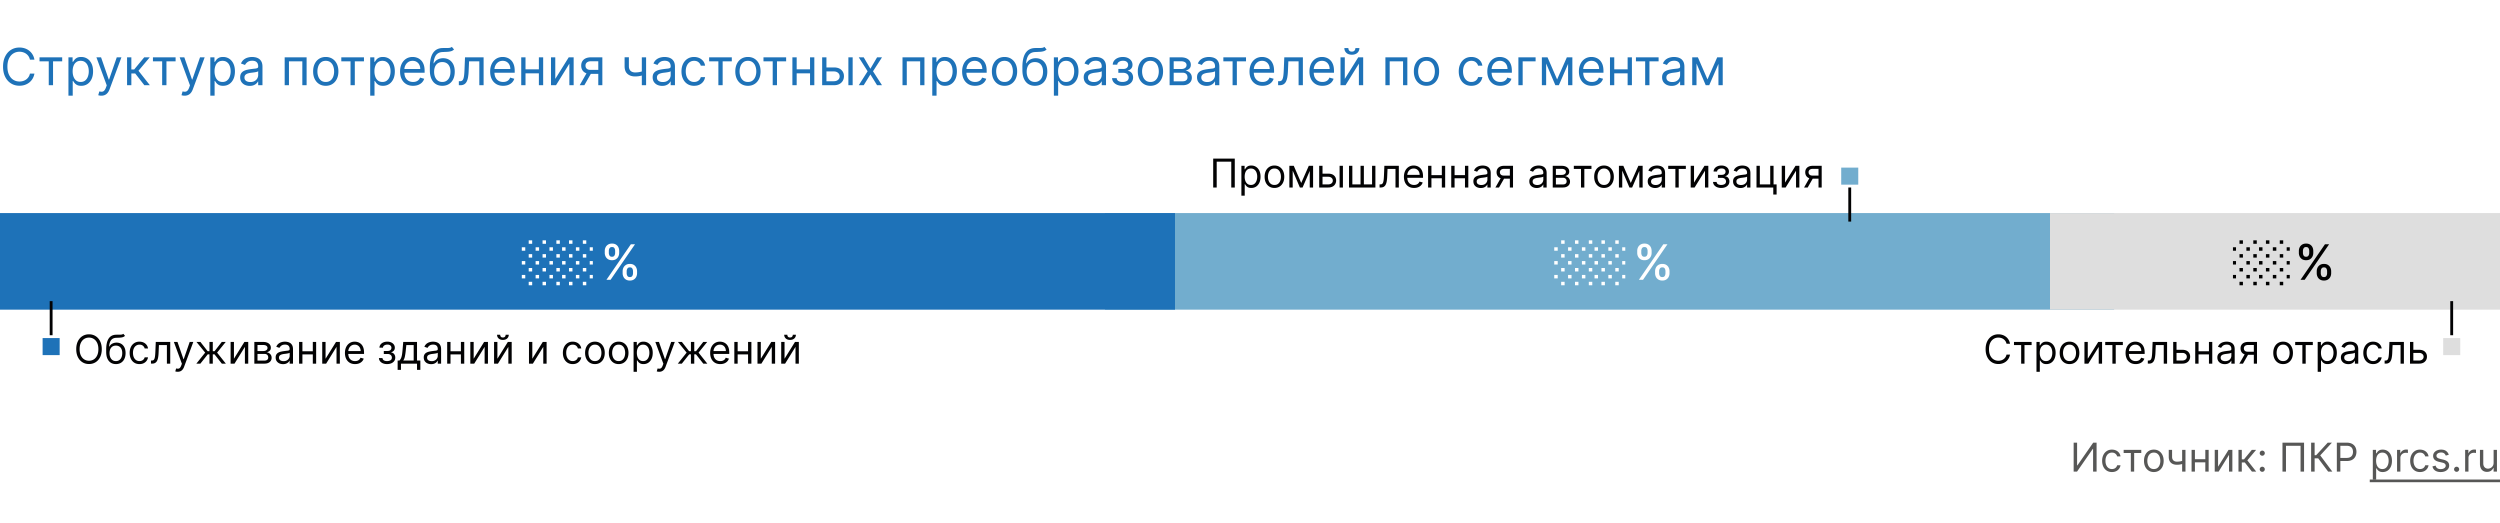
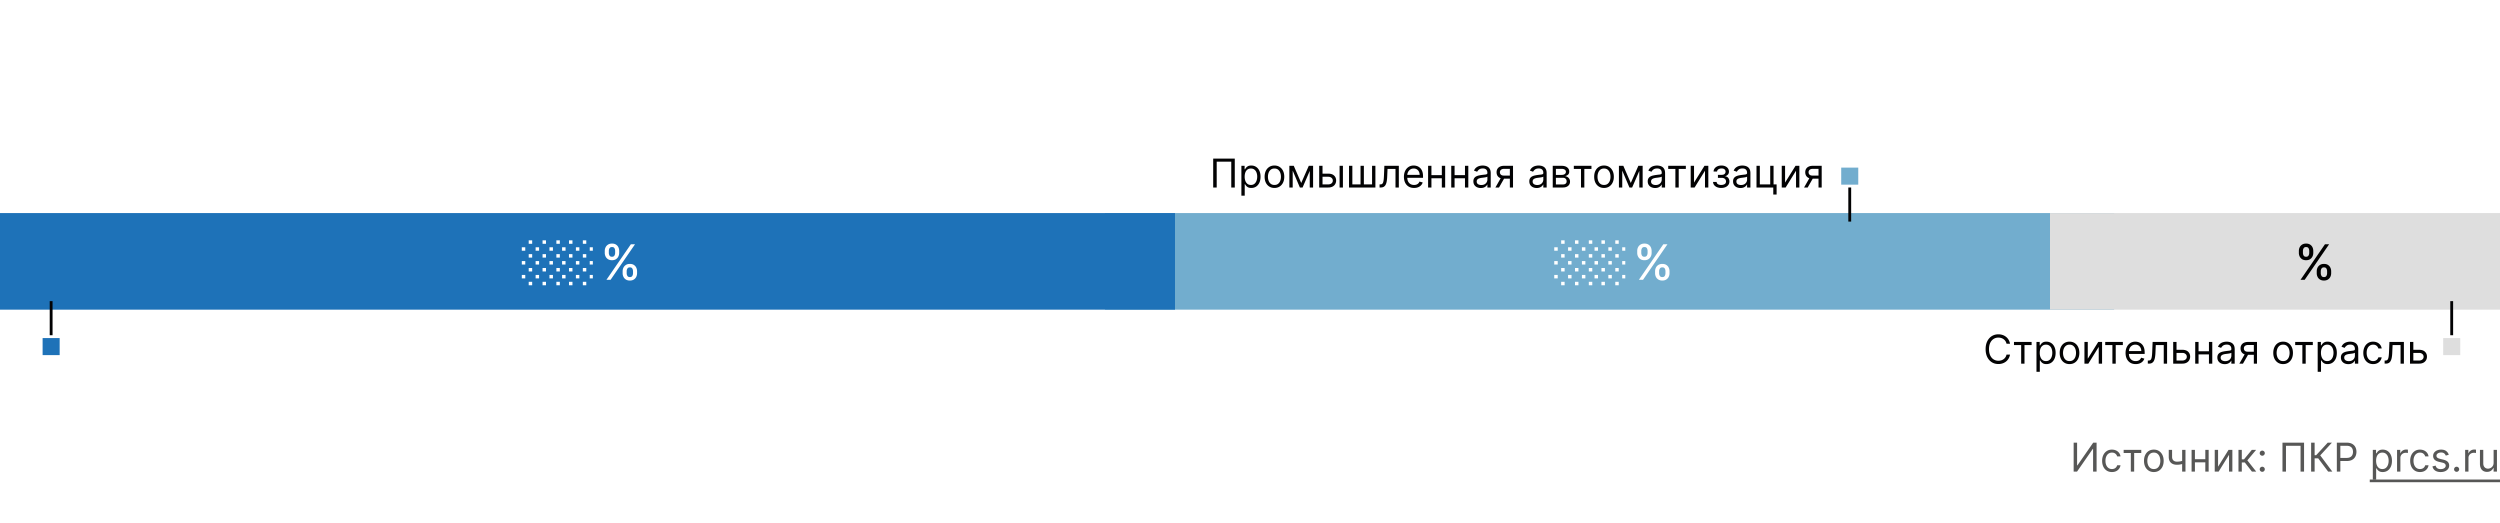
<svg xmlns="http://www.w3.org/2000/svg" width="880" height="184" fill="none">
  <path fill="#fff" d="M0 0h880v184H0z" />
  <path fill="#72ADCE" d="M744.168 75H388.944v34h355.224V75Z" />
  <path fill="#DEDEDE" d="M880 75H721.6v34H880V75Z" />
  <path fill="#1E72B8" d="M0 75h413.6v34H0V75Z" />
  <path fill="#020203" fill-rule="evenodd" d="M17.5 106v12h1v-12h-1Z" clip-rule="evenodd" />
  <path fill="#1E72B8" d="M15 125h6v-6h-6v6Z" />
  <path fill="#020203" fill-rule="evenodd" d="M862.5 106v12h1v-12h-1Z" clip-rule="evenodd" />
  <path fill="#DEDEDE" d="M860 125h6v-6h-6v6Z" />
-   <path fill="#1E72B8" d="m601.031 27.954 3.427-7.772h1.431L601.645 30h-1.227l-4.168-9.818h1.406l3.375 7.773Zm-3.86-7.772V30h-1.509v-9.818h1.509ZM604.892 30v-9.818h1.509V30h-1.509ZM588.409 30.23a3.99 3.99 0 0 1-1.694-.352 2.905 2.905 0 0 1-1.208-1.029c-.299-.451-.448-.997-.448-1.636 0-.563.111-1.018.333-1.368a2.34 2.34 0 0 1 .888-.83c.371-.201.78-.35 1.227-.448.452-.102.906-.183 1.362-.243.597-.077 1.08-.134 1.451-.173.375-.042.648-.113.818-.21.175-.099.262-.27.262-.512v-.051c0-.63-.172-1.12-.518-1.47-.34-.35-.858-.524-1.553-.524-.72 0-1.285.157-1.694.473-.409.315-.696.652-.863 1.01l-1.431-.512c.255-.596.596-1.061 1.022-1.393a3.834 3.834 0 0 1 1.407-.703 5.833 5.833 0 0 1 1.508-.205c.315 0 .678.038 1.087.115.413.072.811.224 1.195.454.388.23.71.577.965 1.042.256.464.384 1.086.384 1.866V30H591.4v-1.33h-.077a2.638 2.638 0 0 1-.511.684c-.239.243-.556.45-.952.62-.397.17-.88.256-1.451.256Zm.23-1.355c.596 0 1.099-.117 1.508-.352a2.392 2.392 0 0 0 1.253-2.077v-1.38c-.064.076-.204.146-.422.21-.213.06-.46.113-.741.16a34 34 0 0 1-1.445.192 5.77 5.77 0 0 0-1.099.25c-.337.11-.61.278-.818.504-.205.222-.307.524-.307.908 0 .524.194.92.582 1.189.392.264.888.396 1.489.396ZM575.852 21.588v-1.406h7.977v1.406h-3.222V30h-1.508v-8.412h-3.247ZM573.282 24.4v1.407h-5.42V24.4h5.42Zm-5.063-4.218V30h-1.508v-9.818h1.508Zm6.214 0V30h-1.509v-9.818h1.509ZM560.351 30.204c-.946 0-1.762-.208-2.448-.626a4.205 4.205 0 0 1-1.579-1.764c-.367-.759-.55-1.64-.55-2.646s.183-1.892.55-2.66c.371-.77.886-1.372 1.547-1.802.665-.435 1.44-.652 2.326-.652a4.65 4.65 0 0 1 1.515.256c.499.17.953.447 1.362.83.409.38.735.883.978 1.51.243.626.364 1.397.364 2.313v.64h-7.568v-1.305h6.034c0-.554-.111-1.048-.332-1.483a2.51 2.51 0 0 0-.934-1.029c-.4-.251-.873-.377-1.419-.377-.6 0-1.12.15-1.559.448a2.947 2.947 0 0 0-1.004 1.15c-.234.473-.351.98-.351 1.521v.87c0 .741.128 1.37.383 1.885.26.512.62.902 1.08 1.17.461.264.995.396 1.605.396.396 0 .754-.055 1.074-.166.324-.115.603-.285.837-.511.234-.23.416-.516.543-.857l1.458.41a3.23 3.23 0 0 1-.774 1.303c-.362.371-.809.66-1.342.87-.533.204-1.131.306-1.796.306ZM548.104 27.954l3.426-7.772h1.432L548.717 30h-1.227l-4.168-9.818h1.407l3.375 7.773Zm-3.861-7.772V30h-1.509v-9.818h1.509ZM551.964 30v-9.818h1.509V30h-1.509ZM540.532 20.182v1.406h-4.551V30h-1.508v-9.818h6.059ZM528.113 30.204c-.946 0-1.762-.208-2.449-.626a4.203 4.203 0 0 1-1.578-1.764c-.367-.759-.55-1.64-.55-2.646s.183-1.892.55-2.66c.37-.77.886-1.372 1.546-1.802.665-.435 1.441-.652 2.327-.652.512 0 1.016.085 1.515.256.499.17.952.447 1.362.83.409.38.735.883.978 1.51.242.626.364 1.397.364 2.313v.64h-7.568v-1.305h6.034c0-.554-.111-1.048-.333-1.483a2.5 2.5 0 0 0-.933-1.029c-.4-.251-.873-.377-1.419-.377-.601 0-1.121.15-1.559.448-.435.294-.77.677-1.004 1.15-.234.473-.352.98-.352 1.521v.87c0 .741.128 1.37.384 1.885.26.512.62.902 1.08 1.17.46.264.995.396 1.605.396.396 0 .754-.055 1.073-.166.324-.115.603-.285.838-.511a2.33 2.33 0 0 0 .543-.857l1.458.41a3.242 3.242 0 0 1-.774 1.303c-.362.371-.81.66-1.342.87-.533.204-1.132.306-1.796.306ZM517.93 30.204c-.92 0-1.713-.217-2.378-.652-.665-.434-1.176-1.033-1.534-1.796-.358-.762-.537-1.634-.537-2.614 0-.997.183-1.877.55-2.64.371-.767.886-1.366 1.547-1.796.665-.435 1.44-.652 2.326-.652.691 0 1.313.128 1.867.384a3.567 3.567 0 0 1 1.361 1.073c.354.46.574.998.659 1.611h-1.509c-.115-.447-.37-.844-.767-1.189-.392-.35-.92-.524-1.585-.524-.588 0-1.104.154-1.547.46-.439.303-.782.731-1.029 1.285-.243.55-.364 1.195-.364 1.937 0 .758.119 1.419.358 1.981.243.563.583 1 1.022 1.31.444.312.963.467 1.56.467a2.69 2.69 0 0 0 1.067-.204c.32-.136.591-.332.812-.588a2.24 2.24 0 0 0 .473-.92h1.509a3.488 3.488 0 0 1-.633 1.565 3.53 3.53 0 0 1-1.323 1.1c-.546.268-1.181.402-1.905.402ZM502.127 30.204c-.886 0-1.664-.21-2.333-.632-.665-.422-1.184-1.012-1.559-1.77-.371-.76-.557-1.646-.557-2.66 0-1.023.186-1.915.557-2.678.375-.763.894-1.355 1.559-1.777.669-.422 1.447-.633 2.333-.633.887 0 1.662.21 2.327.633.669.422 1.189 1.014 1.56 1.777.375.763.562 1.655.562 2.678 0 1.014-.187 1.9-.562 2.66-.371.758-.891 1.348-1.56 1.77-.665.422-1.44.633-2.327.633Zm0-1.355c.674 0 1.228-.172 1.662-.517.435-.346.757-.8.965-1.362a5.208 5.208 0 0 0 .314-1.828c0-.656-.105-1.268-.314-1.834a3.082 3.082 0 0 0-.965-1.375c-.434-.35-.988-.524-1.662-.524-.673 0-1.227.175-1.662.524-.434.35-.756.808-.965 1.375a5.261 5.261 0 0 0-.313 1.834c0 .656.104 1.266.313 1.828.209.563.531 1.017.965 1.362.435.345.989.517 1.662.517ZM487.662 30v-9.818h7.722V30h-1.509v-8.412h-4.704V30h-1.509ZM473.368 27.776l4.73-7.594h1.739V30h-1.509v-7.594L473.624 30h-1.765v-9.818h1.509v7.594Zm3.733-10.867h1.406c0 .69-.239 1.255-.716 1.694-.477.439-1.125.658-1.943.658-.805 0-1.447-.22-1.924-.658-.473-.439-.709-1.004-.709-1.694h1.406c0 .332.091.624.275.876.187.251.505.377.952.377.447 0 .767-.126.959-.377.196-.252.294-.544.294-.876ZM465.499 30.204c-.946 0-1.762-.208-2.448-.626a4.205 4.205 0 0 1-1.579-1.764c-.366-.759-.549-1.64-.549-2.646s.183-1.892.549-2.66c.371-.77.887-1.372 1.547-1.802.665-.435 1.441-.652 2.327-.652a4.66 4.66 0 0 1 1.515.256c.498.17.952.447 1.361.83.409.38.735.883.978 1.51.243.626.365 1.397.365 2.313v.64h-7.569v-1.305h6.035c0-.554-.111-1.048-.333-1.483a2.5 2.5 0 0 0-.933-1.029c-.401-.251-.874-.377-1.419-.377-.601 0-1.121.15-1.56.448a2.944 2.944 0 0 0-1.003 1.15c-.235.473-.352.98-.352 1.521v.87c0 .741.128 1.37.384 1.885.26.512.62.902 1.08 1.17.46.264.995.396 1.604.396a3.26 3.26 0 0 0 1.074-.166c.324-.115.603-.285.838-.511a2.33 2.33 0 0 0 .543-.857l1.457.41a3.228 3.228 0 0 1-.773 1.303c-.362.371-.81.66-1.342.87-.533.204-1.132.306-1.797.306ZM449.896 30v-1.406h.358c.294 0 .539-.058.735-.173.196-.12.354-.326.473-.62.124-.298.218-.712.282-1.24.068-.533.117-1.21.147-2.033l.179-4.346h6.545V30h-1.509v-8.412h-3.605l-.153 3.503a16.003 16.003 0 0 1-.217 2.128c-.107.61-.271 1.121-.493 1.534a2.252 2.252 0 0 1-.869.934c-.362.208-.816.313-1.361.313h-.512ZM444.406 30.204c-.946 0-1.762-.208-2.449-.626a4.203 4.203 0 0 1-1.578-1.764c-.367-.759-.55-1.64-.55-2.646s.183-1.892.55-2.66c.37-.77.886-1.372 1.546-1.802.665-.435 1.441-.652 2.327-.652a4.65 4.65 0 0 1 1.515.256c.499.17.953.447 1.362.83.409.38.735.883.978 1.51.242.626.364 1.397.364 2.313v.64h-7.568v-1.305h6.034c0-.554-.111-1.048-.333-1.483a2.5 2.5 0 0 0-.933-1.029c-.4-.251-.873-.377-1.419-.377-.601 0-1.121.15-1.559.448-.435.294-.77.677-1.004 1.15-.234.473-.352.98-.352 1.521v.87c0 .741.128 1.37.384 1.885.26.512.62.902 1.08 1.17.46.264.995.396 1.605.396.396 0 .754-.055 1.073-.166.324-.115.603-.285.838-.511a2.33 2.33 0 0 0 .543-.857l1.458.41a3.242 3.242 0 0 1-.774 1.303c-.362.371-.81.66-1.342.87-.533.204-1.132.306-1.796.306ZM430.621 21.588v-1.406h7.977v1.406h-3.221V30h-1.509v-8.412h-3.247ZM424.704 30.23a3.99 3.99 0 0 1-1.694-.352 2.905 2.905 0 0 1-1.208-1.029c-.299-.451-.448-.997-.448-1.636 0-.563.111-1.018.333-1.368a2.34 2.34 0 0 1 .888-.83c.371-.201.78-.35 1.227-.448.452-.102.906-.183 1.362-.243.597-.077 1.08-.134 1.451-.173.375-.042.648-.113.818-.21.175-.099.262-.27.262-.512v-.051c0-.63-.172-1.12-.518-1.47-.34-.35-.858-.524-1.553-.524-.72 0-1.285.157-1.694.473-.409.315-.696.652-.863 1.01l-1.432-.512c.256-.596.597-1.061 1.023-1.393a3.838 3.838 0 0 1 1.406-.703 5.846 5.846 0 0 1 1.509-.205c.315 0 .678.038 1.087.115.413.072.811.224 1.195.454.388.23.709.577.965 1.042.256.464.384 1.086.384 1.866V30h-1.509v-1.33h-.077a2.638 2.638 0 0 1-.511.684c-.239.243-.556.45-.952.62-.397.17-.88.256-1.451.256Zm.23-1.355c.596 0 1.099-.117 1.508-.352a2.392 2.392 0 0 0 1.253-2.077v-1.38c-.064.076-.204.146-.422.21-.213.06-.46.113-.741.16a34 34 0 0 1-1.445.192 5.77 5.77 0 0 0-1.099.25c-.337.11-.61.278-.818.504-.205.222-.307.524-.307.908 0 .524.194.92.581 1.189.393.264.889.396 1.49.396ZM411.707 30v-9.818h4.014c1.057 0 1.897.238 2.519.716.622.477.933 1.108.933 1.892 0 .596-.177 1.059-.531 1.387-.353.324-.807.543-1.361.658a2.8 2.8 0 0 1 1.055.384c.345.204.63.485.856.843.226.354.339.789.339 1.304 0 .503-.128.953-.384 1.35-.255.395-.622.709-1.099.939-.477.23-1.048.345-1.713.345h-4.628Zm1.432-1.38h3.196c.52 0 .927-.124 1.221-.372.294-.247.441-.583.441-1.01 0-.506-.147-.905-.441-1.195-.294-.294-.701-.44-1.221-.44h-3.196v3.016Zm0-4.322h2.582c.405 0 .752-.055 1.042-.166a1.47 1.47 0 0 0 .665-.486 1.23 1.23 0 0 0 .236-.754c0-.413-.172-.737-.517-.972-.346-.238-.821-.358-1.426-.358h-2.582v2.736ZM404.955 30.204c-.886 0-1.664-.21-2.333-.632-.664-.422-1.184-1.012-1.559-1.77-.371-.76-.556-1.646-.556-2.66 0-1.023.185-1.915.556-2.678.375-.763.895-1.355 1.559-1.777.669-.422 1.447-.633 2.333-.633.887 0 1.662.21 2.327.633.669.422 1.189 1.014 1.56 1.777.375.763.562 1.655.562 2.678 0 1.014-.187 1.9-.562 2.66-.371.758-.891 1.348-1.56 1.77-.665.422-1.44.633-2.327.633Zm0-1.355c.674 0 1.228-.172 1.662-.517.435-.346.757-.8.966-1.362a5.23 5.23 0 0 0 .313-1.828c0-.656-.105-1.268-.313-1.834a3.092 3.092 0 0 0-.966-1.375c-.434-.35-.988-.524-1.662-.524-.673 0-1.227.175-1.661.524-.435.35-.757.808-.966 1.375a5.285 5.285 0 0 0-.313 1.834c0 .656.105 1.266.313 1.828.209.563.531 1.017.966 1.362.434.345.988.517 1.661.517ZM391.458 27.494h1.611c.034.444.235.78.601 1.01.371.23.852.345 1.445.345.605 0 1.123-.123 1.553-.37.43-.252.646-.657.646-1.215 0-.328-.081-.613-.243-.856a1.6 1.6 0 0 0-.684-.576c-.294-.136-.642-.204-1.042-.204h-1.688v-1.355h1.688c.601 0 1.044-.137 1.329-.41.29-.272.435-.613.435-1.022 0-.439-.155-.79-.467-1.055-.311-.268-.752-.402-1.323-.402-.575 0-1.054.13-1.438.39-.383.255-.586.585-.607.99h-1.585c.017-.528.179-.995.485-1.4.307-.409.725-.728 1.253-.959.529-.234 1.134-.351 1.816-.351.69 0 1.289.121 1.796.364.511.239.905.565 1.182.978.282.41.422.874.422 1.394 0 .554-.155 1.001-.466 1.342-.312.341-.701.584-1.17.729v.102c.371.026.692.145.965.358.277.209.492.484.646.825.153.336.23.71.23 1.118 0 .597-.16 1.117-.48 1.56-.319.439-.758.78-1.316 1.023-.559.238-1.196.357-1.912.357-.694 0-1.316-.112-1.866-.338-.55-.23-.987-.548-1.311-.953a2.378 2.378 0 0 1-.505-1.419ZM384.819 30.23a3.99 3.99 0 0 1-1.694-.352 2.905 2.905 0 0 1-1.208-1.029c-.298-.451-.448-.997-.448-1.636 0-.563.111-1.018.333-1.368.221-.354.518-.63.888-.83.371-.201.78-.35 1.228-.448.451-.102.905-.183 1.361-.243.597-.077 1.08-.134 1.451-.173.375-.042.648-.113.818-.21.175-.099.262-.27.262-.512v-.051c0-.63-.172-1.12-.517-1.47-.341-.35-.859-.524-1.554-.524-.72 0-1.284.157-1.693.473-.41.315-.697.652-.863 1.01l-1.432-.512c.255-.596.596-1.061 1.022-1.393.431-.337.9-.571 1.407-.703a5.833 5.833 0 0 1 1.508-.205c.316 0 .678.038 1.087.115.413.072.812.224 1.195.454.388.23.71.577.965 1.042.256.464.384 1.086.384 1.866V30h-1.509v-1.33h-.076a2.668 2.668 0 0 1-.512.684c-.238.243-.556.45-.952.62-.396.17-.88.256-1.451.256Zm.23-1.355c.597 0 1.099-.117 1.509-.352a2.396 2.396 0 0 0 1.252-2.077v-1.38c-.064.076-.204.146-.421.21-.214.06-.461.113-.742.16a34 34 0 0 1-1.445.192 5.77 5.77 0 0 0-1.099.25c-.337.11-.609.278-.818.504-.205.222-.307.524-.307.908 0 .524.194.92.582 1.189.392.264.888.396 1.489.396ZM370.961 33.682v-13.5h1.457v1.56h.179c.111-.171.265-.388.461-.652.2-.269.485-.508.856-.716.375-.213.882-.32 1.521-.32.827 0 1.556.207 2.186.62.631.413 1.123 1 1.477 1.758.354.758.531 1.653.531 2.684 0 1.04-.177 1.942-.531 2.704-.354.759-.844 1.347-1.47 1.764-.627.414-1.349.62-2.167.62-.631 0-1.136-.104-1.515-.313-.379-.213-.671-.453-.876-.722a9.952 9.952 0 0 1-.473-.678h-.128v5.19h-1.508Zm1.483-8.591c0 .741.109 1.395.326 1.962.217.563.535 1.004.952 1.323.418.316.929.473 1.534.473.631 0 1.157-.166 1.579-.498.426-.337.746-.788.959-1.355a5.325 5.325 0 0 0 .326-1.905c0-.69-.106-1.313-.32-1.867-.208-.558-.526-.999-.952-1.323-.422-.328-.952-.492-1.592-.492-.613 0-1.129.156-1.546.467-.418.306-.733.737-.947 1.29-.213.55-.319 1.192-.319 1.925ZM367.631 16.5l.767.92c-.299.29-.644.493-1.036.608a5.783 5.783 0 0 1-1.329.21c-.495.026-1.044.052-1.649.077-.682.026-1.247.192-1.694.499-.448.307-.793.75-1.036 1.33-.243.579-.398 1.29-.466 2.134h.127c.333-.613.793-1.065 1.381-1.355a4.223 4.223 0 0 1 1.892-.434c.767 0 1.457.179 2.071.537.614.358 1.1.888 1.458 1.591.357.703.536 1.57.536 2.602 0 1.027-.183 1.913-.549 2.659-.362.746-.872 1.32-1.528 1.726-.652.4-1.417.6-2.295.6-.878 0-1.647-.206-2.307-.62-.661-.417-1.174-1.035-1.541-1.853-.366-.823-.549-1.839-.549-3.05v-1.047c0-2.187.37-3.844 1.112-4.974.746-1.129 1.866-1.713 3.362-1.75.528-.018.999-.022 1.413-.014.413.009.773-.01 1.08-.057.307-.047.567-.16.78-.339Zm-3.35 12.35c.593 0 1.102-.15 1.528-.448.43-.298.761-.718.991-1.26.23-.545.345-1.186.345-1.923 0-.716-.117-1.326-.352-1.828-.23-.503-.56-.887-.99-1.15-.431-.265-.946-.397-1.547-.397-.439 0-.833.074-1.183.223a2.4 2.4 0 0 0-.895.659c-.247.29-.439.643-.575 1.06a5.033 5.033 0 0 0-.211 1.433c0 1.1.258 1.98.774 2.64.515.66 1.22.99 2.115.99ZM353.592 30.204c-.886 0-1.664-.21-2.333-.632-.665-.422-1.185-1.012-1.56-1.77-.37-.76-.556-1.646-.556-2.66 0-1.023.186-1.915.556-2.678.375-.763.895-1.355 1.56-1.777.669-.422 1.447-.633 2.333-.633.887 0 1.662.21 2.327.633.669.422 1.189 1.014 1.56 1.777.375.763.562 1.655.562 2.678 0 1.014-.187 1.9-.562 2.66-.371.758-.891 1.348-1.56 1.77-.665.422-1.44.633-2.327.633Zm0-1.355c.673 0 1.227-.172 1.662-.517.435-.346.757-.8.965-1.362a5.208 5.208 0 0 0 .314-1.828c0-.656-.105-1.268-.314-1.834a3.082 3.082 0 0 0-.965-1.375c-.435-.35-.989-.524-1.662-.524-.673 0-1.227.175-1.662.524-.434.35-.756.808-.965 1.375a5.261 5.261 0 0 0-.313 1.834c0 .656.104 1.266.313 1.828.209.563.531 1.017.965 1.362.435.345.989.517 1.662.517ZM343.243 30.204c-.946 0-1.762-.208-2.448-.626a4.212 4.212 0 0 1-1.579-1.764c-.366-.759-.549-1.64-.549-2.646s.183-1.892.549-2.66c.371-.77.887-1.372 1.547-1.802.665-.435 1.441-.652 2.327-.652a4.66 4.66 0 0 1 1.515.256c.499.17.952.447 1.361.83.41.38.736.883.978 1.51.243.626.365 1.397.365 2.313v.64h-7.568v-1.305h6.034c0-.554-.111-1.048-.333-1.483a2.5 2.5 0 0 0-.933-1.029c-.4-.251-.873-.377-1.419-.377-.601 0-1.121.15-1.56.448a2.944 2.944 0 0 0-1.003 1.15c-.235.473-.352.98-.352 1.521v.87c0 .741.128 1.37.384 1.885.26.512.62.902 1.08 1.17.46.264.995.396 1.604.396a3.26 3.26 0 0 0 1.074-.166c.324-.115.603-.285.838-.511a2.33 2.33 0 0 0 .543-.857l1.457.41a3.228 3.228 0 0 1-.773 1.303c-.362.371-.81.66-1.342.87-.533.204-1.132.306-1.797.306ZM328.158 33.682v-13.5h1.458v1.56h.179c.11-.171.264-.388.46-.652.2-.269.486-.508.856-.716.375-.213.882-.32 1.522-.32.826 0 1.555.207 2.186.62.63.413 1.123 1 1.476 1.758.354.758.531 1.653.531 2.684 0 1.04-.177 1.942-.531 2.704-.353.759-.843 1.347-1.47 1.764-.626.414-1.349.62-2.167.62-.63 0-1.135-.104-1.515-.313-.379-.213-.671-.453-.875-.722a9.276 9.276 0 0 1-.473-.678h-.128v5.19h-1.509Zm1.483-8.591c0 .741.109 1.395.326 1.962.217.563.535 1.004.953 1.323.417.316.929.473 1.534.473.63 0 1.157-.166 1.579-.498.426-.337.745-.788.958-1.355.218-.571.326-1.206.326-1.905 0-.69-.106-1.313-.319-1.867-.209-.558-.527-.999-.953-1.323-.422-.328-.952-.492-1.591-.492-.614 0-1.13.156-1.547.467-.418.306-.733.737-.946 1.29-.213.55-.32 1.192-.32 1.925ZM317.682 30v-9.818h7.721V30h-1.508v-8.412h-4.705V30h-1.508ZM304.023 20.182l2.353 4.014 2.352-4.014h1.738l-3.17 4.909 3.17 4.909h-1.738l-2.352-3.81-2.353 3.81h-1.738l3.119-4.91-3.119-4.908h1.738ZM290.702 23.736h2.813c1.15 0 2.03.292 2.64.875.609.584.914 1.324.914 2.218 0 .589-.136 1.123-.409 1.605a2.968 2.968 0 0 1-1.202 1.144c-.528.281-1.176.422-1.943.422h-4.117v-9.818h1.509v8.412h2.608c.597 0 1.087-.158 1.47-.473a1.5 1.5 0 0 0 .575-1.215c0-.52-.191-.944-.575-1.272-.383-.328-.873-.492-1.47-.492h-2.813v-1.406ZM298.629 30v-9.818h1.508V30h-1.508ZM285.493 24.4v1.407h-5.421V24.4h5.421Zm-5.063-4.218V30h-1.508v-9.818h1.508Zm6.213 0V30h-1.508v-9.818h1.508ZM268.744 21.588v-1.406h7.977v1.406H273.5V30h-1.509v-8.412h-3.247ZM263.276 30.204c-.887 0-1.664-.21-2.333-.632-.665-.422-1.185-1.012-1.56-1.77-.371-.76-.556-1.646-.556-2.66 0-1.023.185-1.915.556-2.678.375-.763.895-1.355 1.56-1.777.669-.422 1.446-.633 2.333-.633.886 0 1.662.21 2.326.633.67.422 1.189 1.014 1.56 1.777.375.763.563 1.655.563 2.678 0 1.014-.188 1.9-.563 2.66-.371.758-.89 1.348-1.56 1.77-.664.422-1.44.633-2.326.633Zm0-1.355c.673 0 1.227-.172 1.662-.517.434-.346.756-.8.965-1.362a5.208 5.208 0 0 0 .313-1.828c0-.656-.104-1.268-.313-1.834a3.098 3.098 0 0 0-.965-1.375c-.435-.35-.989-.524-1.662-.524-.674 0-1.227.175-1.662.524-.435.35-.757.808-.965 1.375a5.262 5.262 0 0 0-.314 1.834c0 .656.105 1.266.314 1.828.208.563.53 1.017.965 1.362.435.345.988.517 1.662.517ZM249.619 21.588v-1.406h7.977v1.406h-3.221V30h-1.509v-8.412h-3.247ZM244.327 30.204c-.921 0-1.714-.217-2.378-.652-.665-.434-1.176-1.033-1.534-1.796-.358-.762-.537-1.634-.537-2.614 0-.997.183-1.877.549-2.64.371-.767.887-1.366 1.547-1.796.665-.435 1.441-.652 2.327-.652.69 0 1.312.128 1.866.384a3.578 3.578 0 0 1 1.362 1.073c.354.46.573.998.658 1.611h-1.508c-.115-.447-.371-.844-.767-1.189-.392-.35-.921-.524-1.585-.524-.589 0-1.104.154-1.547.46-.439.303-.782.731-1.029 1.285-.243.55-.365 1.195-.365 1.937 0 .758.12 1.419.358 1.981.243.563.584 1 1.023 1.31.443.312.963.467 1.56.467.392 0 .747-.068 1.067-.204.32-.136.59-.332.812-.588.221-.256.379-.563.473-.92h1.508a3.498 3.498 0 0 1-.632 1.565c-.333.46-.774.827-1.324 1.1-.545.268-1.18.402-1.904.402ZM233.085 30.23a3.987 3.987 0 0 1-1.694-.352 2.905 2.905 0 0 1-1.208-1.029c-.299-.451-.448-.997-.448-1.636 0-.563.111-1.018.332-1.368a2.35 2.35 0 0 1 .889-.83c.371-.201.78-.35 1.227-.448.452-.102.906-.183 1.362-.243.596-.077 1.08-.134 1.451-.173.375-.042.647-.113.818-.21.175-.099.262-.27.262-.512v-.051c0-.63-.173-1.12-.518-1.47-.341-.35-.858-.524-1.553-.524-.72 0-1.285.157-1.694.473-.409.315-.697.652-.863 1.01l-1.432-.512c.256-.596.597-1.061 1.023-1.393a3.83 3.83 0 0 1 1.406-.703 5.846 5.846 0 0 1 1.509-.205c.315 0 .677.038 1.086.115.414.072.812.224 1.196.454.388.23.709.577.965 1.042.256.464.384 1.086.384 1.866V30h-1.509v-1.33h-.077a2.638 2.638 0 0 1-.511.684c-.239.243-.556.45-.952.62-.397.17-.88.256-1.451.256Zm.23-1.355c.596 0 1.099-.117 1.508-.352.414-.234.725-.537.933-.907.213-.371.32-.76.32-1.17v-1.38c-.064.076-.205.146-.422.21-.213.06-.46.113-.741.16a34 34 0 0 1-1.445.192 5.77 5.77 0 0 0-1.099.25c-.337.11-.61.278-.819.504-.204.222-.306.524-.306.908 0 .524.194.92.581 1.189.392.264.889.396 1.49.396ZM227.428 20.182V30h-1.509v-9.818h1.509Zm-.589 4.679v1.406c-.34.128-.679.24-1.016.339-.336.094-.69.168-1.061.223a8.966 8.966 0 0 1-1.221.077c-1.112 0-2.005-.3-2.678-.901-.669-.6-1.004-1.502-1.004-2.704v-3.145h1.509v3.145c0 .503.096.916.288 1.24.191.324.451.565.779.723.329.157.697.236 1.106.236.639 0 1.217-.058 1.732-.173.52-.119 1.042-.274 1.566-.466ZM210.596 30v-8.438h-2.608c-.588 0-1.051.137-1.387.41-.337.272-.505.647-.505 1.124 0 .47.151.838.454 1.106.306.269.726.403 1.259.403h3.17v1.406h-3.17c-.665 0-1.238-.117-1.72-.351a2.575 2.575 0 0 1-1.112-1.004c-.26-.439-.39-.959-.39-1.56 0-.605.137-1.125.409-1.56.273-.434.663-.768 1.17-1.003.511-.234 1.119-.351 1.822-.351h4.04V30h-1.432Zm-6.546 0 2.787-4.884h1.637L205.687 30h-1.637ZM195.458 27.776l4.73-7.594h1.738V30h-1.508v-7.594L195.713 30h-1.764v-9.818h1.509v7.594ZM190.044 24.4v1.407h-5.421V24.4h5.421Zm-5.063-4.218V30h-1.508v-9.818h1.508Zm6.213 0V30h-1.508v-9.818h1.508ZM177.113 30.204c-.946 0-1.762-.208-2.449-.626a4.203 4.203 0 0 1-1.578-1.764c-.367-.759-.55-1.64-.55-2.646s.183-1.892.55-2.66c.37-.77.886-1.372 1.546-1.802.665-.435 1.441-.652 2.327-.652a4.65 4.65 0 0 1 1.515.256c.499.17.953.447 1.362.83.409.38.735.883.978 1.51.242.626.364 1.397.364 2.313v.64h-7.568v-1.305h6.034c0-.554-.111-1.048-.333-1.483a2.5 2.5 0 0 0-.933-1.029c-.4-.251-.873-.377-1.419-.377-.601 0-1.121.15-1.559.448-.435.294-.77.677-1.004 1.15-.234.473-.352.98-.352 1.521v.87c0 .741.128 1.37.384 1.885.26.512.62.902 1.08 1.17.46.264.995.396 1.605.396.396 0 .754-.055 1.073-.166.324-.115.603-.285.838-.511a2.33 2.33 0 0 0 .543-.857l1.458.41a3.242 3.242 0 0 1-.774 1.303c-.362.371-.81.66-1.342.87-.533.204-1.132.306-1.796.306ZM161.51 30v-1.406h.357c.295 0 .54-.058.736-.173.196-.12.353-.326.473-.62.123-.298.217-.712.281-1.24.068-.533.117-1.21.147-2.033l.179-4.346h6.545V30h-1.508v-8.412h-3.605l-.154 3.503a15.838 15.838 0 0 1-.217 2.128c-.107.61-.271 1.121-.492 1.534-.218.414-.507.725-.87.934-.362.208-.816.313-1.361.313h-.511ZM159.049 16.5l.767.92c-.299.29-.644.493-1.036.608a5.783 5.783 0 0 1-1.329.21c-.495.026-1.044.052-1.649.077-.682.026-1.247.192-1.694.499-.448.307-.793.75-1.036 1.33-.243.579-.398 1.29-.467 2.134h.128c.333-.613.793-1.065 1.381-1.355a4.223 4.223 0 0 1 1.892-.434c.767 0 1.457.179 2.071.537.614.358 1.1.888 1.457 1.591.358.703.537 1.57.537 2.602 0 1.027-.183 1.913-.549 2.659-.363.746-.872 1.32-1.528 1.726-.652.4-1.417.6-2.295.6-.878 0-1.647-.206-2.307-.62-.661-.417-1.174-1.035-1.541-1.853-.366-.823-.549-1.839-.549-3.05v-1.047c0-2.187.37-3.844 1.112-4.974.745-1.129 1.866-1.713 3.362-1.75.528-.018.999-.022 1.413-.014.413.009.773-.01 1.08-.057.307-.047.567-.16.78-.339Zm-3.35 12.35c.593 0 1.102-.15 1.528-.448.43-.298.761-.718.991-1.26.23-.545.345-1.186.345-1.923 0-.716-.117-1.326-.352-1.828-.23-.503-.56-.887-.99-1.15-.431-.265-.946-.397-1.547-.397-.439 0-.833.074-1.183.223a2.4 2.4 0 0 0-.895.659c-.247.29-.439.643-.575 1.06a5.033 5.033 0 0 0-.211 1.433c0 1.1.258 1.98.773 2.64.516.66 1.221.99 2.116.99ZM145.402 30.204c-.946 0-1.762-.208-2.448-.626a4.199 4.199 0 0 1-1.579-1.764c-.367-.759-.55-1.64-.55-2.646s.183-1.892.55-2.66c.37-.77.886-1.372 1.547-1.802.664-.435 1.44-.652 2.326-.652a4.65 4.65 0 0 1 1.515.256c.499.17.953.447 1.362.83.409.38.735.883.978 1.51.243.626.364 1.397.364 2.313v.64h-7.568v-1.305h6.034c0-.554-.111-1.048-.332-1.483a2.51 2.51 0 0 0-.934-1.029c-.4-.251-.873-.377-1.419-.377-.601 0-1.12.15-1.559.448-.435.294-.77.677-1.004 1.15-.234.473-.352.98-.352 1.521v.87c0 .741.128 1.37.384 1.885.26.512.62.902 1.08 1.17.46.264.995.396 1.605.396.396 0 .754-.055 1.074-.166.323-.115.603-.285.837-.511a2.33 2.33 0 0 0 .543-.857l1.458.41a3.242 3.242 0 0 1-.774 1.303c-.362.371-.81.66-1.342.87-.533.204-1.132.306-1.796.306ZM130.316 33.682v-13.5h1.458v1.56h.179c.111-.171.264-.388.46-.652.2-.269.486-.508.857-.716.375-.213.882-.32 1.521-.32.827 0 1.555.207 2.186.62.631.413 1.123 1 1.476 1.758.354.758.531 1.653.531 2.684 0 1.04-.177 1.942-.531 2.704-.353.759-.843 1.347-1.47 1.764-.626.414-1.348.62-2.167.62-.63 0-1.135-.104-1.515-.313-.379-.213-.671-.453-.875-.722a9.602 9.602 0 0 1-.473-.678h-.128v5.19h-1.509Zm1.483-8.591c0 .741.109 1.395.326 1.962.218.563.535 1.004.953 1.323.417.316.929.473 1.534.473.631 0 1.157-.166 1.579-.498.426-.337.745-.788.959-1.355a5.325 5.325 0 0 0 .326-1.905c0-.69-.107-1.313-.32-1.867-.209-.558-.526-.999-.953-1.323-.421-.328-.952-.492-1.591-.492-.614 0-1.129.156-1.547.467-.418.306-.733.737-.946 1.29-.213.55-.32 1.192-.32 1.925ZM120.139 21.588v-1.406h7.977v1.406h-3.222V30h-1.508v-8.412h-3.247ZM114.67 30.204c-.886 0-1.664-.21-2.333-.632-.665-.422-1.184-1.012-1.559-1.77-.371-.76-.557-1.646-.557-2.66 0-1.023.186-1.915.557-2.678.375-.763.894-1.355 1.559-1.777.669-.422 1.447-.633 2.333-.633.887 0 1.662.21 2.327.633.669.422 1.189 1.014 1.56 1.777.375.763.562 1.655.562 2.678 0 1.014-.187 1.9-.562 2.66-.371.758-.891 1.348-1.56 1.77-.665.422-1.44.633-2.327.633Zm0-1.355c.674 0 1.228-.172 1.662-.517.435-.346.757-.8.965-1.362a5.208 5.208 0 0 0 .314-1.828c0-.656-.105-1.268-.314-1.834a3.082 3.082 0 0 0-.965-1.375c-.434-.35-.988-.524-1.662-.524-.673 0-1.227.175-1.662.524-.434.35-.756.808-.965 1.375a5.261 5.261 0 0 0-.313 1.834c0 .656.104 1.266.313 1.828.209.563.531 1.017.965 1.362.435.345.989.517 1.662.517ZM100.205 30v-9.818h7.722V30h-1.509v-8.412h-4.704V30h-1.509ZM87.89 30.23a3.99 3.99 0 0 1-1.695-.352 2.906 2.906 0 0 1-1.208-1.029c-.298-.451-.447-.997-.447-1.636 0-.563.11-1.018.332-1.368.222-.354.518-.63.889-.83.37-.201.78-.35 1.227-.448.452-.102.906-.183 1.361-.243.597-.077 1.08-.134 1.451-.173.375-.042.648-.113.819-.21.174-.099.262-.27.262-.512v-.051c0-.63-.173-1.12-.518-1.47-.341-.35-.859-.524-1.553-.524-.72 0-1.285.157-1.694.473-.41.315-.697.652-.863 1.01l-1.432-.512c.256-.596.597-1.061 1.023-1.393.43-.337.899-.571 1.406-.703a5.837 5.837 0 0 1 1.508-.205c.316 0 .678.038 1.087.115a3.48 3.48 0 0 1 1.195.454c.388.23.71.577.966 1.042.255.464.383 1.086.383 1.866V30h-1.508v-1.33h-.077a2.655 2.655 0 0 1-.511.684c-.239.243-.556.45-.953.62-.396.17-.88.256-1.45.256Zm.23-1.355c.596 0 1.099-.117 1.508-.352a2.393 2.393 0 0 0 1.253-2.077v-1.38c-.064.076-.205.146-.422.21-.213.06-.46.113-.742.16a33.842 33.842 0 0 1-1.444.192 5.772 5.772 0 0 0-1.1.25c-.336.11-.61.278-.818.504-.204.222-.307.524-.307.908 0 .524.194.92.582 1.189.392.264.889.396 1.49.396ZM74.031 33.682v-13.5h1.458v1.56h.179c.11-.171.264-.388.46-.652.2-.269.486-.508.856-.716.375-.213.883-.32 1.522-.32.826 0 1.555.207 2.186.62.63.413 1.123 1 1.476 1.758.354.758.53 1.653.53 2.684 0 1.04-.176 1.942-.53 2.704-.353.759-.843 1.347-1.47 1.764-.626.414-1.349.62-2.167.62-.63 0-1.135-.104-1.515-.313-.379-.213-.67-.453-.875-.722a9.704 9.704 0 0 1-.473-.678h-.128v5.19H74.03Zm1.483-8.591c0 .741.109 1.395.326 1.962.218.563.535 1.004.953 1.323.417.316.929.473 1.534.473.63 0 1.157-.166 1.579-.498.426-.337.745-.788.958-1.355a5.316 5.316 0 0 0 .326-1.905c0-.69-.106-1.313-.32-1.867-.208-.558-.526-.999-.952-1.323-.422-.328-.952-.492-1.591-.492-.614 0-1.13.156-1.547.467-.418.306-.733.737-.946 1.29-.213.55-.32 1.192-.32 1.925ZM64.983 33.682c-.255 0-.483-.022-.684-.064a1.805 1.805 0 0 1-.415-.115l.383-1.33c.367.094.69.128.972.102.281-.025.53-.15.748-.377.221-.221.424-.581.607-1.08l.281-.767-3.63-9.87h1.636l2.71 7.825h.103l2.71-7.824h1.636l-4.168 11.25c-.187.507-.42.927-.696 1.259a2.611 2.611 0 0 1-.966.748 2.977 2.977 0 0 1-1.227.243ZM53.834 21.588v-1.406h7.977v1.406H58.59V30H57.08v-8.412h-3.247ZM44.728 30v-9.818h1.509v4.27h.997l3.529-4.27h1.943l-3.963 4.73L52.757 30h-1.943l-3.222-4.142h-1.355V30h-1.509ZM35.68 33.682c-.255 0-.483-.022-.683-.064a1.805 1.805 0 0 1-.416-.115l.384-1.33c.366.094.69.128.971.102.282-.025.53-.15.748-.377.222-.221.424-.581.607-1.08l.282-.767-3.631-9.87h1.636l2.71 7.825h.103l2.71-7.824h1.636l-4.167 11.25c-.188.507-.42.927-.697 1.259a2.612 2.612 0 0 1-.965.748 2.977 2.977 0 0 1-1.227.243ZM24.092 33.682v-13.5h1.457v1.56h.18c.11-.171.263-.388.46-.652.2-.269.485-.508.856-.716.375-.213.882-.32 1.521-.32.827 0 1.556.207 2.186.62.631.413 1.123 1 1.477 1.758.354.758.53 1.653.53 2.684 0 1.04-.176 1.942-.53 2.704-.354.759-.844 1.347-1.47 1.764-.627.414-1.349.62-2.167.62-.63 0-1.136-.104-1.515-.313-.38-.213-.671-.453-.876-.722a9.67 9.67 0 0 1-.473-.678H25.6v5.19h-1.508Zm1.483-8.591c0 .741.108 1.395.326 1.962.217.563.535 1.004.952 1.323.418.316.93.473 1.534.473.63 0 1.157-.166 1.58-.498.425-.337.745-.788.958-1.355a5.318 5.318 0 0 0 .326-1.905c0-.69-.107-1.313-.32-1.867-.209-.558-.526-.999-.952-1.323-.422-.328-.953-.492-1.592-.492-.613 0-1.129.156-1.547.467-.417.306-.733.737-.946 1.29-.213.55-.32 1.192-.32 1.925ZM13.914 21.588v-1.406h7.977v1.406H18.67V30H17.16v-8.412h-3.247ZM12.12 21h-1.586a3.294 3.294 0 0 0-1.336-2.071 3.582 3.582 0 0 0-1.093-.537c-.4-.12-.818-.179-1.253-.179-.792 0-1.51.2-2.154.6-.639.402-1.148.992-1.527 1.771-.375.78-.563 1.737-.563 2.87 0 1.134.188 2.09.563 2.87.379.78.888 1.37 1.527 1.771.644.4 1.362.601 2.154.601.435 0 .853-.06 1.253-.179.4-.12.765-.296 1.093-.53a3.356 3.356 0 0 0 1.336-2.077h1.585a5.28 5.28 0 0 1-.652 1.795 4.908 4.908 0 0 1-1.176 1.349 5.15 5.15 0 0 1-1.579.837c-.58.192-1.2.288-1.86.288-1.116 0-2.109-.273-2.978-.818-.87-.546-1.554-1.321-2.052-2.327-.499-1.006-.748-2.199-.748-3.58 0-1.38.25-2.573.748-3.579.498-1.006 1.182-1.781 2.052-2.327.869-.545 1.862-.818 2.978-.818.66 0 1.28.096 1.86.288.584.191 1.11.473 1.58.843.468.367.86.814 1.175 1.343.316.524.533 1.123.652 1.796Z" />
-   <path fill="#020203" d="m276.159 126.27 3.679-5.906h1.353V128h-1.174v-5.906L276.358 128h-1.372v-7.636h1.173v5.906Zm2.904-8.452h1.094c0 .537-.186.976-.557 1.318-.371.341-.875.512-1.512.512-.626 0-1.125-.171-1.496-.512-.368-.342-.552-.781-.552-1.318h1.094c0 .259.071.486.214.681.145.196.392.294.74.294s.597-.098.746-.294c.153-.195.229-.422.229-.681ZM267.806 126.27l3.679-5.906h1.352V128h-1.173v-5.906L268.005 128h-1.372v-7.636h1.173v5.906ZM263.595 123.645v1.094h-4.216v-1.094h4.216Zm-3.938-3.281V128h-1.173v-7.636h1.173Zm4.833 0V128h-1.173v-7.636h1.173ZM253.537 128.159c-.736 0-1.37-.162-1.904-.487a3.273 3.273 0 0 1-1.228-1.372c-.285-.59-.427-1.276-.427-2.059 0-.782.142-1.471.427-2.068.288-.6.689-1.067 1.203-1.402.517-.338 1.12-.507 1.81-.507.398 0 .79.066 1.178.199.388.133.741.348 1.059.646.318.295.572.686.761 1.174.189.487.283 1.087.283 1.799v.498h-5.886v-1.015h4.693c0-.431-.086-.815-.259-1.153a1.957 1.957 0 0 0-.725-.801c-.312-.195-.68-.293-1.104-.293-.467 0-.872.116-1.213.348a2.298 2.298 0 0 0-.781.895 2.632 2.632 0 0 0-.273 1.183v.676c0 .577.099 1.066.298 1.467.202.398.482.701.84.91.358.205.774.308 1.248.308.308 0 .587-.043.835-.129.252-.09.469-.222.652-.398.182-.179.323-.401.422-.666l1.134.318a2.51 2.51 0 0 1-.602 1.014 2.905 2.905 0 0 1-1.044.676c-.414.16-.88.239-1.397.239ZM238.593 128l3.102-3.878-3.062-3.758h1.392l2.545 3.261h.636v-3.261h1.174v3.261h.616l2.546-3.261h1.392l-3.043 3.758 3.082 3.878h-1.411l-2.586-3.281h-.596V128h-1.174v-3.281h-.596L240.005 128h-1.412ZM232.033 130.864a2.58 2.58 0 0 1-.532-.05 1.382 1.382 0 0 1-.323-.09l.298-1.034c.285.073.537.1.756.08a.909.909 0 0 0 .581-.293c.173-.173.33-.453.473-.841l.218-.596-2.824-7.676h1.273l2.108 6.085h.08l2.108-6.085h1.272l-3.241 8.75a3.32 3.32 0 0 1-.542.979 2.028 2.028 0 0 1-.751.582c-.281.126-.6.189-.954.189ZM223.019 130.864v-10.5h1.134v1.213h.139c.086-.133.206-.302.358-.507.156-.209.378-.395.666-.557.292-.166.686-.249 1.183-.249.643 0 1.21.161 1.701.482.49.322.873.778 1.148 1.368.275.59.413 1.286.413 2.088 0 .808-.138 1.509-.413 2.103-.275.59-.656 1.047-1.143 1.372-.488.321-1.049.482-1.686.482-.49 0-.883-.081-1.178-.244a2.182 2.182 0 0 1-.681-.561 7.523 7.523 0 0 1-.368-.527h-.099v4.037h-1.174Zm1.154-6.682c0 .576.084 1.085.253 1.526.169.438.416.781.741 1.029.325.245.723.368 1.193.368.491 0 .9-.129 1.228-.388a2.37 2.37 0 0 0 .746-1.054c.169-.444.253-.938.253-1.481 0-.537-.082-1.021-.248-1.452a2.245 2.245 0 0 0-.741-1.029c-.328-.255-.741-.383-1.238-.383-.477 0-.878.121-1.203.363-.325.239-.57.573-.736 1.004-.165.428-.248.927-.248 1.497ZM217.768 128.159c-.69 0-1.294-.164-1.815-.492a3.345 3.345 0 0 1-1.213-1.377c-.288-.59-.432-1.28-.432-2.068 0-.796.144-1.49.432-2.084.292-.593.696-1.054 1.213-1.382.521-.328 1.125-.492 1.815-.492.689 0 1.292.164 1.81.492a3.3 3.3 0 0 1 1.213 1.382c.291.594.437 1.288.437 2.084 0 .788-.146 1.478-.437 2.068a3.303 3.303 0 0 1-1.213 1.377c-.518.328-1.121.492-1.81.492Zm0-1.054c.524 0 .954-.134 1.292-.403a2.36 2.36 0 0 0 .751-1.059c.163-.437.244-.911.244-1.421 0-.511-.081-.986-.244-1.427a2.395 2.395 0 0 0-.751-1.069c-.338-.272-.768-.408-1.292-.408s-.955.136-1.293.408a2.401 2.401 0 0 0-.75 1.069 4.081 4.081 0 0 0-.244 1.427c0 .51.081.984.244 1.421.162.438.412.791.75 1.059.338.269.769.403 1.293.403ZM209.414 128.159c-.689 0-1.294-.164-1.814-.492a3.338 3.338 0 0 1-1.213-1.377c-.289-.59-.433-1.28-.433-2.068 0-.796.144-1.49.433-2.084a3.333 3.333 0 0 1 1.213-1.382c.52-.328 1.125-.492 1.814-.492.69 0 1.293.164 1.81.492.52.328.925.789 1.213 1.382.292.594.438 1.288.438 2.084 0 .788-.146 1.478-.438 2.068a3.296 3.296 0 0 1-1.213 1.377c-.517.328-1.12.492-1.81.492Zm0-1.054c.524 0 .955-.134 1.293-.403.338-.268.588-.621.751-1.059.162-.437.243-.911.243-1.421 0-.511-.081-.986-.243-1.427a2.411 2.411 0 0 0-.751-1.069c-.338-.272-.769-.408-1.293-.408-.523 0-.954.136-1.292.408a2.403 2.403 0 0 0-.751 1.069 4.104 4.104 0 0 0-.244 1.427c0 .51.082.984.244 1.421.162.438.413.791.751 1.059.338.269.769.403 1.292.403ZM201.594 128.159c-.716 0-1.332-.169-1.849-.507a3.312 3.312 0 0 1-1.194-1.397c-.278-.593-.417-1.271-.417-2.033 0-.776.142-1.46.427-2.054a3.394 3.394 0 0 1 1.203-1.397c.518-.338 1.121-.507 1.81-.507.537 0 1.021.1 1.452.298.431.199.784.478 1.059.836a2.6 2.6 0 0 1 .512 1.253h-1.173a1.824 1.824 0 0 0-.597-.925c-.305-.272-.716-.408-1.233-.408a2.06 2.06 0 0 0-1.203.358c-.341.235-.608.569-.801.999-.188.428-.283.93-.283 1.507 0 .59.093 1.103.278 1.541.189.437.455.777.796 1.019.345.242.749.363 1.213.363.305 0 .582-.053.83-.159.249-.106.459-.259.632-.457.172-.199.295-.438.368-.716h1.173a2.73 2.73 0 0 1-.492 1.218 2.756 2.756 0 0 1-1.029.855c-.425.209-.919.313-1.482.313ZM187.374 126.27l3.679-5.906h1.352V128h-1.173v-5.906L187.573 128h-1.372v-7.636h1.173v5.906ZM175.083 126.27l3.679-5.906h1.352V128h-1.173v-5.906L175.282 128h-1.372v-7.636h1.173v5.906Zm2.904-8.452h1.093c0 .537-.185.976-.556 1.318-.372.341-.875.512-1.512.512-.626 0-1.125-.171-1.496-.512-.368-.342-.552-.781-.552-1.318h1.094c0 .259.071.486.213.681.146.196.393.294.741.294s.597-.098.746-.294c.152-.195.229-.422.229-.681ZM166.73 126.27l3.679-5.906h1.352V128h-1.173v-5.906L166.929 128h-1.373v-7.636h1.174v5.906ZM162.519 123.645v1.094h-4.216v-1.094h4.216Zm-3.938-3.281V128h-1.173v-7.636h1.173Zm4.833 0V128h-1.174v-7.636h1.174ZM151.766 128.179c-.484 0-.923-.091-1.317-.274a2.253 2.253 0 0 1-.94-.8c-.232-.351-.348-.775-.348-1.273 0-.437.086-.792.259-1.064a1.82 1.82 0 0 1 .691-.646c.288-.156.606-.272.954-.348.352-.079.705-.142 1.059-.189.464-.059.84-.104 1.129-.134.291-.033.504-.088.636-.164.136-.076.204-.209.204-.398v-.04c0-.49-.134-.871-.403-1.143-.265-.272-.668-.408-1.208-.408-.56 0-.999.123-1.317.368-.319.245-.542.507-.671.786l-1.114-.398c.199-.464.464-.825.795-1.084.335-.262.7-.444 1.094-.547a4.546 4.546 0 0 1 1.173-.159c.246 0 .527.03.846.09.321.056.631.174.929.353.302.179.552.449.751.81.199.361.298.845.298 1.452V128h-1.173v-1.034h-.06a2.059 2.059 0 0 1-.397.532 2.309 2.309 0 0 1-.741.482c-.308.133-.685.199-1.129.199Zm.179-1.054c.464 0 .855-.091 1.174-.273a1.867 1.867 0 0 0 .974-1.616v-1.074c-.05.06-.159.114-.328.164a5.534 5.534 0 0 1-.577.124c-.215.033-.426.063-.631.09a36.4 36.4 0 0 0-.492.059 4.56 4.56 0 0 0-.856.194 1.471 1.471 0 0 0-.636.393c-.159.172-.239.408-.239.706 0 .408.151.716.453.925.305.205.691.308 1.158.308ZM139.968 130.188v-3.282h.636c.156-.162.29-.338.403-.527.112-.189.21-.412.293-.671.086-.262.159-.58.219-.954.059-.378.112-.834.159-1.368l.258-3.022h4.853v6.542h1.173v3.282h-1.173V128h-5.648v2.188h-1.173Zm1.968-3.282h3.679v-5.449h-2.585l-.199 1.929a21.49 21.49 0 0 1-.308 2.093c-.123.597-.318 1.073-.587 1.427ZM133.388 126.051h1.253a.964.964 0 0 0 .467.786c.288.179.663.268 1.123.268.471 0 .874-.096 1.209-.288.334-.196.502-.511.502-.945 0-.255-.063-.477-.189-.666a1.257 1.257 0 0 0-.532-.448 1.914 1.914 0 0 0-.811-.159h-1.312v-1.054h1.312c.468 0 .812-.106 1.035-.318.225-.212.338-.477.338-.795 0-.342-.121-.615-.363-.821-.242-.208-.585-.313-1.029-.313-.448 0-.821.101-1.119.304-.298.198-.456.455-.472.77h-1.233c.013-.411.139-.774.378-1.089.238-.318.563-.566.974-.745.411-.183.882-.274 1.412-.274.537 0 1.002.095 1.397.284.398.185.704.439.92.76.218.318.328.68.328 1.084 0 .431-.121.779-.363 1.044a2.01 2.01 0 0 1-.91.567v.079c.288.02.539.113.751.279.215.162.383.376.502.641.119.262.179.552.179.87 0 .464-.124.868-.373 1.213-.249.342-.59.607-1.024.796-.434.185-.93.278-1.487.278-.54 0-1.024-.088-1.451-.263a2.519 2.519 0 0 1-1.02-.741 1.842 1.842 0 0 1-.392-1.104ZM124.981 128.159c-.736 0-1.371-.162-1.905-.487a3.28 3.28 0 0 1-1.228-1.372c-.285-.59-.427-1.276-.427-2.059 0-.782.142-1.471.427-2.068.289-.6.69-1.067 1.204-1.402.517-.338 1.12-.507 1.809-.507.398 0 .791.066 1.179.199.387.133.74.348 1.058.646.319.295.572.686.761 1.174.189.487.283 1.087.283 1.799v.498h-5.886v-1.015h4.693c0-.431-.086-.815-.258-1.153a1.952 1.952 0 0 0-.726-.801c-.312-.195-.68-.293-1.104-.293-.467 0-.871.116-1.213.348a2.288 2.288 0 0 0-.78.895 2.62 2.62 0 0 0-.274 1.183v.676c0 .577.1 1.066.298 1.467.203.398.483.701.841.91.358.205.774.308 1.248.308.308 0 .586-.043.835-.129.252-.09.469-.222.651-.398a1.82 1.82 0 0 0 .423-.666l1.133.318c-.119.385-.32.723-.601 1.014-.282.289-.63.514-1.044.676-.415.16-.88.239-1.397.239ZM114.599 126.27l3.679-5.906h1.352V128h-1.173v-5.906L114.798 128h-1.372v-7.636h1.173v5.906ZM110.388 123.645v1.094h-4.216v-1.094h4.216Zm-3.938-3.281V128h-1.173v-7.636h1.173Zm4.833 0V128h-1.174v-7.636h1.174ZM99.635 128.179c-.484 0-.923-.091-1.317-.274a2.256 2.256 0 0 1-.94-.8c-.232-.351-.348-.775-.348-1.273 0-.437.086-.792.259-1.064.172-.275.403-.49.69-.646.29-.156.607-.272.955-.348.352-.079.705-.142 1.06-.189.463-.059.84-.104 1.128-.134.292-.033.504-.088.636-.164.136-.076.204-.209.204-.398v-.04c0-.49-.134-.871-.403-1.143-.265-.272-.667-.408-1.208-.408-.56 0-.999.123-1.317.368-.318.245-.542.507-.671.786l-1.114-.398c.199-.464.464-.825.796-1.084.334-.262.699-.444 1.093-.547a4.545 4.545 0 0 1 1.174-.159c.245 0 .527.03.845.09.321.056.631.174.929.353.302.179.552.449.751.81.199.361.298.845.298 1.452V128h-1.173v-1.034h-.06a2.059 2.059 0 0 1-.397.532 2.309 2.309 0 0 1-.741.482c-.308.133-.684.199-1.129.199Zm.18-1.054c.463 0 .854-.091 1.173-.273.321-.183.563-.418.726-.706.165-.289.248-.592.248-.91v-1.074c-.05.06-.159.114-.328.164a5.534 5.534 0 0 1-.577.124c-.215.033-.426.063-.631.09a39.3 39.3 0 0 0-.492.059c-.305.04-.59.105-.855.194a1.47 1.47 0 0 0-.637.393c-.159.172-.238.408-.238.706 0 .408.15.716.452.925.305.205.691.308 1.158.308ZM89.527 128v-7.636h3.122c.822 0 1.475.185 1.959.556.484.372.726.862.726 1.472 0 .464-.138.824-.413 1.079-.275.252-.628.422-1.059.512.282.04.555.139.82.298.269.159.49.378.667.657.175.275.263.613.263 1.014 0 .391-.1.74-.298 1.049a2.046 2.046 0 0 1-.855.731c-.371.179-.816.268-1.333.268h-3.6Zm1.114-1.074h2.485c.405 0 .721-.096.95-.288.229-.192.343-.454.343-.786 0-.394-.114-.704-.343-.929-.229-.229-.545-.343-.95-.343H90.64v2.346Zm0-3.361h2.008c.315 0 .585-.043.81-.129.226-.089.398-.215.517-.378a.956.956 0 0 0 .184-.586.865.865 0 0 0-.402-.756c-.269-.186-.638-.278-1.109-.278h-2.008v2.127ZM82.347 126.27l3.679-5.906h1.352V128h-1.173v-5.906L82.545 128h-1.372v-7.636h1.174v5.906ZM69.116 128l3.103-3.878-3.063-3.758h1.392l2.546 3.261h.636v-3.261h1.173v3.261h.617l2.545-3.261h1.392l-3.042 3.758L79.496 128h-1.412l-2.585-3.281h-.597V128H73.73v-3.281h-.597L70.528 128h-1.412ZM62.556 130.864c-.199 0-.376-.017-.532-.05a1.398 1.398 0 0 1-.323-.09l.298-1.034c.285.073.537.1.756.08a.91.91 0 0 0 .582-.293c.172-.173.33-.453.472-.841l.219-.596-2.824-7.676h1.273l2.108 6.085h.08l2.107-6.085h1.273l-3.242 8.75a3.306 3.306 0 0 1-.542.979 2.03 2.03 0 0 1-.75.582c-.282.126-.6.189-.955.189ZM53.14 128v-1.094h.278c.229 0 .42-.044.572-.134.152-.093.275-.254.368-.482.096-.232.169-.554.219-.965.053-.414.09-.941.114-1.581l.14-3.38h5.09V128h-1.173v-6.543h-2.804l-.12 2.725a12.357 12.357 0 0 1-.168 1.655c-.083.474-.21.872-.383 1.194a1.75 1.75 0 0 1-.676.725c-.282.163-.635.244-1.06.244h-.397ZM49.098 128.159c-.716 0-1.332-.169-1.85-.507a3.306 3.306 0 0 1-1.193-1.397c-.278-.593-.417-1.271-.417-2.033 0-.776.142-1.46.427-2.054a3.383 3.383 0 0 1 1.203-1.397c.517-.338 1.12-.507 1.81-.507.537 0 1.02.1 1.452.298.43.199.784.478 1.059.836.275.358.446.775.512 1.253h-1.173c-.09-.348-.289-.657-.597-.925-.305-.272-.716-.408-1.233-.408-.457 0-.858.119-1.203.358-.342.235-.608.569-.8.999-.19.428-.284.93-.284 1.507 0 .59.093 1.103.278 1.541.19.437.455.777.796 1.019.345.242.749.363 1.213.363.305 0 .582-.053.83-.159.249-.106.46-.259.632-.457.172-.199.295-.438.367-.716h1.174c-.066.45-.23.856-.492 1.218a2.749 2.749 0 0 1-1.03.855c-.424.209-.918.313-1.481.313ZM43.406 117.5l.596.716c-.232.225-.5.383-.805.472-.305.09-.65.144-1.034.164-.385.02-.813.04-1.283.06-.53.02-.97.149-1.318.388-.348.238-.616.583-.805 1.034-.189.451-.31 1.004-.363 1.66h.1a2.429 2.429 0 0 1 1.073-1.054 3.29 3.29 0 0 1 1.472-.338c.597 0 1.133.139 1.61.418.478.278.856.691 1.134 1.238.279.547.418 1.221.418 2.023 0 .799-.143 1.488-.428 2.068a3.154 3.154 0 0 1-1.188 1.343c-.507.311-1.102.467-1.785.467-.682 0-1.28-.161-1.794-.482-.514-.325-.913-.806-1.199-1.442-.285-.64-.427-1.43-.427-2.371v-.816c0-1.7.288-2.989.865-3.868.58-.878 1.452-1.332 2.615-1.362a22.05 22.05 0 0 1 1.099-.01c.321.007.601-.008.84-.045.239-.036.44-.124.607-.263Zm-2.606 9.605c.461 0 .857-.116 1.189-.348.334-.232.591-.558.77-.979.18-.425.269-.923.269-1.497 0-.557-.091-1.031-.274-1.422a1.991 1.991 0 0 0-.77-.895c-.335-.205-.736-.308-1.203-.308-.342 0-.648.058-.92.174a1.87 1.87 0 0 0-.696.512 2.413 2.413 0 0 0-.448.826 3.894 3.894 0 0 0-.164 1.113c0 .855.2 1.54.602 2.054.4.513.95.77 1.645.77ZM35.824 122.909c0 1.074-.194 2.002-.582 2.784-.388.782-.92 1.386-1.596 1.81-.676.424-1.448.636-2.317.636-.868 0-1.64-.212-2.316-.636-.676-.424-1.208-1.028-1.596-1.81-.388-.782-.582-1.71-.582-2.784 0-1.074.194-2.002.582-2.784.388-.782.92-1.385 1.596-1.81.676-.424 1.448-.636 2.316-.636.869 0 1.641.212 2.317.636.676.425 1.208 1.028 1.596 1.81.388.782.582 1.71.582 2.784Zm-1.193 0c0-.882-.148-1.626-.443-2.232-.291-.607-.688-1.066-1.188-1.377a3.078 3.078 0 0 0-1.67-.468c-.617 0-1.175.156-1.676.468-.497.311-.893.77-1.188 1.377-.292.606-.438 1.35-.438 2.232 0 .882.146 1.626.438 2.232.295.607.69 1.066 1.188 1.377.5.312 1.059.468 1.675.468.617 0 1.174-.156 1.671-.468.5-.311.897-.77 1.188-1.377.295-.606.443-1.35.443-2.232Z" />
  <path fill="#020203" fill-rule="evenodd" d="M651.608 78V66h-1v12h1Z" clip-rule="evenodd" />
  <path fill="#72ADCE" d="M654.108 59h-6v6h6v-6Z" />
  <path fill="#020203" d="M640.12 66v-6.563h-2.028c-.458 0-.817.107-1.079.319-.262.212-.393.504-.393.875 0 .364.118.651.353.86.239.209.565.313.979.313h2.466v1.094h-2.466c-.517 0-.962-.091-1.337-.274a1.998 1.998 0 0 1-.865-.78c-.202-.342-.303-.746-.303-1.213 0-.47.106-.875.318-1.213.212-.338.515-.599.91-.78.397-.183.87-.274 1.417-.274h3.142V66h-1.114Zm-5.091 0 2.168-3.798h1.272L636.302 66h-1.273ZM628.346 64.27l3.679-5.906h1.352V66h-1.173v-5.906L628.545 66h-1.372v-7.636h1.173v5.906ZM624.292 58.364v6.542h1.073v3.56h-1.173V66h-5.906v-7.636h1.173v6.542h3.659v-6.542h1.174ZM612.644 66.18c-.483 0-.923-.092-1.317-.274a2.264 2.264 0 0 1-.94-.8c-.232-.352-.348-.776-.348-1.273 0-.438.086-.793.259-1.064.172-.276.403-.491.691-.647.288-.155.606-.272.954-.348.352-.08.705-.142 1.059-.189.464-.06.841-.104 1.129-.134.292-.033.504-.088.636-.164.136-.076.204-.209.204-.398v-.04c0-.49-.134-.871-.403-1.143-.265-.272-.667-.408-1.208-.408-.56 0-.999.123-1.317.368-.318.245-.542.507-.671.786l-1.114-.398c.199-.464.464-.825.795-1.084.335-.262.7-.444 1.094-.547.398-.106.789-.159 1.174-.159.245 0 .527.03.845.09.321.056.631.174.929.353.302.179.552.449.751.81.199.361.298.845.298 1.452V66h-1.173v-1.034h-.06a2.062 2.062 0 0 1-.397.532c-.186.189-.433.35-.741.482-.308.133-.684.2-1.129.2Zm.179-1.055c.464 0 .856-.091 1.174-.273.321-.183.563-.418.726-.706.165-.289.248-.592.248-.91v-1.074c-.05.06-.159.114-.328.164a5.554 5.554 0 0 1-.577.124 26.906 26.906 0 0 1-1.123.15c-.305.04-.59.104-.855.193a1.479 1.479 0 0 0-.637.393c-.159.172-.238.408-.238.706 0 .408.15.716.452.925.305.205.691.308 1.158.308ZM603.002 64.051h1.253a.963.963 0 0 0 .467.786c.288.179.663.268 1.124.268.47 0 .873-.096 1.208-.288.335-.196.502-.51.502-.945 0-.255-.063-.477-.189-.666a1.242 1.242 0 0 0-.532-.447 1.911 1.911 0 0 0-.81-.16h-1.313v-1.053h1.313c.467 0 .812-.106 1.034-.319.225-.212.338-.477.338-.795 0-.342-.121-.615-.363-.82-.242-.21-.585-.314-1.029-.314-.448 0-.821.102-1.119.304-.298.199-.456.455-.472.77h-1.233c.013-.41.139-.774.378-1.089.238-.318.563-.566.974-.745.411-.183.882-.274 1.412-.274.537 0 1.003.095 1.397.284.398.185.704.439.92.76.219.319.328.68.328 1.084 0 .431-.121.779-.363 1.044a2.007 2.007 0 0 1-.91.567v.08c.289.02.539.112.751.278.215.162.383.376.502.641.119.262.179.552.179.87 0 .464-.124.869-.373 1.213-.248.342-.59.607-1.024.796-.434.185-.93.278-1.486.278a3.789 3.789 0 0 1-1.452-.263 2.516 2.516 0 0 1-1.019-.741 1.837 1.837 0 0 1-.393-1.104ZM596.299 64.27l3.679-5.906h1.352V66h-1.173v-5.906L596.498 66h-1.372v-7.636h1.173v5.906ZM587.21 59.457v-1.093h6.204v1.093h-2.505V66h-1.174v-6.543h-2.525ZM582.607 66.18a3.1 3.1 0 0 1-1.317-.274 2.258 2.258 0 0 1-.94-.8c-.232-.352-.348-.776-.348-1.273 0-.438.086-.793.259-1.064.172-.276.402-.491.691-.647.288-.155.606-.272.954-.348.352-.08.705-.142 1.059-.189.464-.06.84-.104 1.129-.134.291-.033.504-.088.636-.164.136-.076.204-.209.204-.398v-.04c0-.49-.134-.871-.403-1.143-.265-.272-.668-.408-1.208-.408-.56 0-.999.123-1.317.368-.318.245-.542.507-.671.786l-1.114-.398c.199-.464.464-.825.795-1.084.335-.262.7-.444 1.094-.547.398-.106.789-.159 1.173-.159.246 0 .527.03.846.09.321.056.631.174.929.353.302.179.552.449.751.81.199.361.298.845.298 1.452V66h-1.173v-1.034h-.06a2.062 2.062 0 0 1-.397.532c-.186.189-.433.35-.741.482-.308.133-.685.2-1.129.2Zm.179-1.055c.464 0 .855-.091 1.174-.273a1.86 1.86 0 0 0 .974-1.616v-1.074c-.05.06-.159.114-.328.164a5.554 5.554 0 0 1-.577.124 26.906 26.906 0 0 1-1.123.15c-.305.04-.59.104-.856.193a1.481 1.481 0 0 0-.636.393c-.159.172-.239.408-.239.706 0 .408.151.716.453.925.305.205.691.308 1.158.308ZM574.036 64.41l2.665-6.046h1.114L574.514 66h-.955l-3.241-7.636h1.093l2.625 6.045Zm-3.003-6.046V66h-1.173v-7.636h1.173ZM577.039 66v-7.636h1.173V66h-1.173ZM564.609 66.16c-.689 0-1.294-.165-1.815-.493a3.346 3.346 0 0 1-1.213-1.377c-.288-.59-.432-1.28-.432-2.068 0-.796.144-1.49.432-2.083a3.34 3.34 0 0 1 1.213-1.383c.521-.328 1.126-.492 1.815-.492.689 0 1.293.164 1.81.492.52.329.924.79 1.213 1.383.291.593.437 1.287.437 2.083 0 .788-.146 1.478-.437 2.068a3.305 3.305 0 0 1-1.213 1.377c-.517.328-1.121.492-1.81.492Zm0-1.055c.524 0 .954-.134 1.293-.403a2.37 2.37 0 0 0 .75-1.058 4.04 4.04 0 0 0 .244-1.422c0-.51-.081-.986-.244-1.427a2.401 2.401 0 0 0-.75-1.07c-.339-.27-.769-.407-1.293-.407-.524 0-.955.136-1.293.408a2.401 2.401 0 0 0-.75 1.069c-.163.44-.244.916-.244 1.427 0 .51.081.984.244 1.422.162.437.412.79.75 1.059.338.268.769.402 1.293.402ZM553.987 59.457v-1.093h6.205v1.093h-2.506V66h-1.173v-6.543h-2.526ZM546.563 66v-7.636h3.122c.822 0 1.475.185 1.959.556.484.372.726.862.726 1.472 0 .464-.137.824-.413 1.079-.275.252-.628.423-1.059.512.282.04.556.14.821.298.268.16.49.378.666.657.176.275.263.613.263 1.014 0 .39-.099.74-.298 1.049a2.044 2.044 0 0 1-.855.73c-.371.18-.815.269-1.332.269h-3.6Zm1.114-1.074h2.486c.404 0 .721-.096.949-.288.229-.192.343-.454.343-.786 0-.394-.114-.704-.343-.93-.228-.228-.545-.342-.949-.342h-2.486v2.346Zm0-3.36h2.008c.315 0 .585-.044.811-.13.225-.09.398-.215.517-.378a.963.963 0 0 0 .184-.586.864.864 0 0 0-.403-.756c-.268-.186-.638-.279-1.109-.279h-2.008v2.128ZM540.922 66.18c-.484 0-.923-.092-1.318-.274a2.262 2.262 0 0 1-.939-.8c-.232-.352-.348-.776-.348-1.273 0-.438.086-.793.258-1.064.173-.276.403-.491.691-.647.289-.155.607-.272.955-.348.351-.08.704-.142 1.059-.189.464-.06.84-.104 1.128-.134.292-.033.504-.088.637-.164.136-.076.203-.209.203-.398v-.04c0-.49-.134-.871-.402-1.143-.265-.272-.668-.408-1.208-.408-.56 0-1 .123-1.318.368-.318.245-.542.507-.671.786l-1.114-.398c.199-.464.464-.825.796-1.084a2.98 2.98 0 0 1 1.094-.547 4.53 4.53 0 0 1 1.173-.159c.245 0 .527.03.845.09.322.056.631.174.93.353.301.179.552.449.75.81.199.361.299.845.299 1.452V66h-1.174v-1.034h-.059c-.08.166-.212.343-.398.532-.186.189-.432.35-.741.482-.308.133-.684.2-1.128.2Zm.179-1.055c.464 0 .855-.091 1.173-.273a1.862 1.862 0 0 0 .974-1.616v-1.074c-.049.06-.159.114-.328.164a5.531 5.531 0 0 1-.576.124 26.977 26.977 0 0 1-1.124.15c-.305.04-.59.104-.855.193a1.47 1.47 0 0 0-.636.393c-.16.172-.239.408-.239.706 0 .408.151.716.452.925.305.205.691.308 1.159.308ZM531.47 66v-6.563h-2.029c-.457 0-.817.107-1.079.319-.262.212-.392.504-.392.875 0 .364.117.651.353.86.238.209.565.313.979.313h2.466v1.094h-2.466c-.517 0-.963-.091-1.337-.274a1.998 1.998 0 0 1-.865-.78c-.203-.342-.304-.746-.304-1.213 0-.47.106-.875.318-1.213.213-.338.516-.599.91-.78.398-.183.87-.274 1.417-.274h3.142V66h-1.113Zm-5.091 0 2.167-3.798h1.273L527.651 66h-1.272ZM521.234 66.18a3.1 3.1 0 0 1-1.317-.274 2.258 2.258 0 0 1-.94-.8c-.232-.352-.348-.776-.348-1.273 0-.438.086-.793.259-1.064.172-.276.402-.491.691-.647.288-.155.606-.272.954-.348.352-.08.705-.142 1.059-.189.464-.06.84-.104 1.129-.134.291-.033.504-.088.636-.164.136-.076.204-.209.204-.398v-.04c0-.49-.134-.871-.403-1.143-.265-.272-.668-.408-1.208-.408-.56 0-.999.123-1.317.368-.318.245-.542.507-.671.786l-1.114-.398c.199-.464.464-.825.795-1.084.335-.262.7-.444 1.094-.547.398-.106.789-.159 1.173-.159.246 0 .527.03.846.09.321.056.631.174.929.353.302.179.552.449.751.81.199.361.298.845.298 1.452V66h-1.173v-1.034h-.06a2.062 2.062 0 0 1-.397.532c-.186.189-.433.35-.741.482-.308.133-.685.2-1.129.2Zm.179-1.055c.464 0 .855-.091 1.174-.273a1.86 1.86 0 0 0 .974-1.616v-1.074c-.05.06-.159.114-.328.164a5.554 5.554 0 0 1-.577.124 26.906 26.906 0 0 1-1.123.15c-.305.04-.59.104-.856.193a1.475 1.475 0 0 0-.636.393c-.159.172-.239.408-.239.706 0 .408.151.716.453.925.305.205.691.308 1.158.308ZM515.949 61.645v1.094h-4.215v-1.094h4.215Zm-3.937-3.281V66h-1.173v-7.636h1.173Zm4.832 0V66h-1.173v-7.636h1.173ZM507.801 61.645v1.094h-4.216v-1.094h4.216Zm-3.938-3.281V66h-1.173v-7.636h1.173Zm4.833 0V66h-1.173v-7.636h1.173ZM497.744 66.16c-.736 0-1.371-.163-1.905-.488a3.277 3.277 0 0 1-1.228-1.372c-.285-.59-.427-1.276-.427-2.058 0-.783.142-1.472.427-2.069.289-.6.69-1.067 1.204-1.402.517-.338 1.12-.507 1.809-.507.398 0 .791.067 1.178.2.388.132.741.347 1.059.645.319.295.572.686.761 1.174.189.487.283 1.087.283 1.8v.497h-5.886v-1.015h4.693c0-.43-.086-.815-.258-1.153a1.947 1.947 0 0 0-.726-.8c-.312-.196-.68-.294-1.104-.294-.467 0-.872.116-1.213.348a2.286 2.286 0 0 0-.78.895 2.62 2.62 0 0 0-.274 1.183v.676c0 .577.1 1.066.298 1.467.203.398.483.701.841.91.358.205.774.308 1.248.308.308 0 .586-.043.835-.13.252-.089.469-.221.651-.397.182-.179.323-.4.423-.666l1.133.318c-.119.385-.32.723-.601 1.014-.282.289-.63.514-1.044.677-.415.159-.88.238-1.397.238ZM485.608 66v-1.094h.278c.229 0 .42-.044.572-.134.153-.093.275-.254.368-.482.096-.232.169-.554.219-.965.053-.414.091-.941.114-1.58l.139-3.381h5.091V66h-1.173v-6.543h-2.804l-.119 2.725a12.464 12.464 0 0 1-.169 1.655c-.083.474-.211.872-.383 1.194a1.757 1.757 0 0 1-.676.725c-.282.163-.635.244-1.059.244h-.398ZM474.854 58.364h1.174v6.542h2.883v-6.542h1.173v6.542h2.884v-6.542h1.173V66h-9.287v-7.636ZM465.368 61.128h2.188c.895 0 1.579.227 2.053.681.474.454.711 1.03.711 1.725 0 .458-.106.873-.318 1.248a2.31 2.31 0 0 1-.935.89c-.411.219-.914.328-1.511.328h-3.202v-7.636h1.174v6.542h2.028c.464 0 .845-.122 1.143-.368.299-.245.448-.56.448-.944a1.24 1.24 0 0 0-.448-.99c-.298-.255-.679-.382-1.143-.382h-2.188v-1.094ZM471.533 66v-7.636h1.174V66h-1.174ZM458.03 64.41l2.665-6.046h1.114L458.508 66h-.955l-3.241-7.636h1.093l2.625 6.045Zm-3.002-6.046V66h-1.174v-7.636h1.174ZM461.033 66v-7.636h1.174V66h-1.174ZM448.603 66.16c-.689 0-1.294-.165-1.815-.493a3.346 3.346 0 0 1-1.213-1.377c-.288-.59-.432-1.28-.432-2.068 0-.796.144-1.49.432-2.083a3.34 3.34 0 0 1 1.213-1.383c.521-.328 1.126-.492 1.815-.492.689 0 1.293.164 1.81.492.52.329.924.79 1.213 1.383.291.593.437 1.287.437 2.083 0 .788-.146 1.478-.437 2.068a3.305 3.305 0 0 1-1.213 1.377c-.517.328-1.121.492-1.81.492Zm0-1.055c.524 0 .955-.134 1.293-.403a2.37 2.37 0 0 0 .75-1.058 4.04 4.04 0 0 0 .244-1.422c0-.51-.081-.986-.244-1.427a2.401 2.401 0 0 0-.75-1.07c-.338-.27-.769-.407-1.293-.407-.524 0-.954.136-1.293.408a2.401 2.401 0 0 0-.75 1.069c-.163.44-.244.916-.244 1.427 0 .51.081.984.244 1.422.162.437.412.79.75 1.059.339.268.769.402 1.293.402ZM436.969 68.864v-10.5h1.134v1.213h.139c.086-.133.206-.302.358-.507.156-.21.378-.395.666-.557.292-.166.686-.249 1.184-.249.643 0 1.209.161 1.7.482.49.322.873.778 1.148 1.368.275.59.413 1.286.413 2.088 0 .809-.138 1.51-.413 2.103-.275.59-.656 1.047-1.143 1.372-.487.321-1.049.482-1.686.482-.49 0-.883-.081-1.178-.243a2.183 2.183 0 0 1-.681-.562 7.5 7.5 0 0 1-.368-.527h-.099v4.037h-1.174Zm1.154-6.682c0 .577.084 1.085.253 1.526.169.438.416.78.741 1.03.325.245.723.367 1.193.367.491 0 .9-.13 1.228-.388a2.37 2.37 0 0 0 .746-1.054c.169-.444.254-.938.254-1.481 0-.537-.083-1.02-.249-1.452a2.237 2.237 0 0 0-.741-1.029c-.328-.255-.74-.383-1.238-.383-.477 0-.878.121-1.203.363-.325.239-.57.574-.736 1.004-.165.428-.248.927-.248 1.497ZM434.642 55.818V66h-1.233v-9.088h-5.131V66h-1.233V55.818h7.597ZM849.336 123.128h2.187c.895 0 1.58.227 2.054.681.474.454.711 1.029.711 1.725 0 .457-.106.873-.319 1.248a2.308 2.308 0 0 1-.934.89c-.411.219-.915.328-1.512.328h-3.201v-7.636h1.173v6.542h2.028c.464 0 .846-.122 1.144-.368.298-.245.447-.56.447-.944 0-.405-.149-.734-.447-.99-.298-.255-.68-.382-1.144-.382h-2.187v-1.094ZM839.388 128v-1.094h.278c.229 0 .42-.044.572-.134.153-.093.275-.254.368-.482.096-.232.169-.554.219-.965.053-.414.091-.941.114-1.581l.139-3.38h5.091V128h-1.173v-6.543h-2.804l-.119 2.725a12.458 12.458 0 0 1-.169 1.655c-.083.474-.211.872-.383 1.194a1.755 1.755 0 0 1-.676.725c-.282.163-.635.244-1.059.244h-.398ZM835.346 128.159c-.716 0-1.332-.169-1.849-.507a3.305 3.305 0 0 1-1.194-1.397c-.278-.593-.417-1.271-.417-2.033 0-.776.142-1.46.427-2.054a3.394 3.394 0 0 1 1.203-1.397c.517-.338 1.121-.507 1.81-.507.537 0 1.021.1 1.452.298.431.199.784.478 1.059.836a2.6 2.6 0 0 1 .512 1.253h-1.173a1.824 1.824 0 0 0-.597-.925c-.305-.272-.716-.408-1.233-.408a2.06 2.06 0 0 0-1.203.358c-.342.235-.608.569-.801.999-.188.428-.283.93-.283 1.507 0 .59.093 1.103.278 1.541.189.437.455.777.796 1.019.345.242.749.363 1.213.363.305 0 .582-.053.83-.159.249-.106.459-.259.632-.457.172-.199.295-.438.368-.716h1.173a2.73 2.73 0 0 1-.492 1.218 2.756 2.756 0 0 1-1.029.855c-.425.209-.919.313-1.482.313ZM826.602 128.179c-.484 0-.923-.091-1.317-.274a2.253 2.253 0 0 1-.94-.8c-.232-.351-.348-.775-.348-1.273 0-.437.086-.792.259-1.064a1.82 1.82 0 0 1 .691-.646c.288-.156.606-.272.954-.348a12.05 12.05 0 0 1 1.059-.189c.464-.059.84-.104 1.129-.134.291-.033.503-.088.636-.164.136-.076.204-.209.204-.398v-.04c0-.49-.134-.871-.403-1.143-.265-.272-.668-.408-1.208-.408-.56 0-.999.123-1.317.368-.319.245-.542.507-.672.786l-1.113-.398c.199-.464.464-.825.795-1.084.335-.262.7-.444 1.094-.547a4.546 4.546 0 0 1 1.173-.159c.246 0 .527.03.845.09.322.056.632.174.93.353.302.179.552.449.751.81.199.361.298.845.298 1.452V128h-1.173v-1.034h-.06a2.042 2.042 0 0 1-.398.532 2.292 2.292 0 0 1-.74.482c-.309.133-.685.199-1.129.199Zm.179-1.054c.464 0 .855-.091 1.173-.273a1.863 1.863 0 0 0 .975-1.616v-1.074c-.05.06-.159.114-.328.164a5.534 5.534 0 0 1-.577.124c-.215.033-.426.063-.631.09-.203.023-.367.043-.493.059-.304.04-.589.105-.855.194a1.471 1.471 0 0 0-.636.393c-.159.172-.239.408-.239.706 0 .408.151.716.453.925.305.205.691.308 1.158.308ZM815.824 130.864v-10.5h1.133v1.213h.139c.087-.133.206-.302.358-.507a2.09 2.09 0 0 1 .667-.557c.291-.166.686-.249 1.183-.249.643 0 1.21.161 1.7.482.491.322.873.778 1.149 1.368.275.59.412 1.286.412 2.088 0 .808-.137 1.509-.412 2.103-.276.59-.657 1.047-1.144 1.372-.487.321-1.049.482-1.685.482-.491 0-.884-.081-1.179-.244a2.182 2.182 0 0 1-.681-.561 7.881 7.881 0 0 1-.368-.527h-.099v4.037h-1.173Zm1.153-6.682c0 .576.085 1.085.254 1.526.169.438.416.781.74 1.029.325.245.723.368 1.194.368.49 0 .899-.129 1.228-.388.331-.262.58-.613.745-1.054.169-.444.254-.938.254-1.481 0-.537-.083-1.021-.249-1.452a2.243 2.243 0 0 0-.74-1.029c-.329-.255-.741-.383-1.238-.383-.478 0-.879.121-1.203.363-.325.239-.571.573-.736 1.004-.166.428-.249.927-.249 1.497ZM807.908 121.457v-1.093h6.204v1.093h-2.505V128h-1.174v-6.543h-2.525ZM803.655 128.159c-.69 0-1.295-.164-1.815-.492a3.345 3.345 0 0 1-1.213-1.377c-.288-.59-.433-1.28-.433-2.068 0-.796.145-1.49.433-2.084.292-.593.696-1.054 1.213-1.382.52-.328 1.125-.492 1.815-.492.689 0 1.292.164 1.809.492.521.328.925.789 1.213 1.382.292.594.438 1.288.438 2.084 0 .788-.146 1.478-.438 2.068a3.29 3.29 0 0 1-1.213 1.377c-.517.328-1.12.492-1.809.492Zm0-1.054c.523 0 .954-.134 1.292-.403.338-.268.588-.621.751-1.059.162-.437.243-.911.243-1.421 0-.511-.081-.986-.243-1.427a2.411 2.411 0 0 0-.751-1.069c-.338-.272-.769-.408-1.292-.408-.524 0-.955.136-1.293.408a2.411 2.411 0 0 0-.751 1.069 4.104 4.104 0 0 0-.243 1.427c0 .51.081.984.243 1.421.163.438.413.791.751 1.059.338.269.769.403 1.293.403ZM793.347 128v-6.562h-2.028c-.458 0-.817.106-1.079.318-.262.212-.393.503-.393.875 0 .364.118.651.353.86.239.209.565.313.98.313h2.466v1.094h-2.466c-.517 0-.963-.091-1.338-.274a2 2 0 0 1-.865-.78c-.202-.342-.303-.746-.303-1.213 0-.471.106-.875.318-1.213.212-.338.516-.599.91-.781.398-.182.87-.273 1.417-.273h3.142V128h-1.114Zm-5.091 0 2.168-3.798h1.273L789.529 128h-1.273ZM783.112 128.179c-.484 0-.923-.091-1.318-.274a2.256 2.256 0 0 1-.939-.8c-.232-.351-.348-.775-.348-1.273 0-.437.086-.792.258-1.064.173-.275.403-.49.691-.646.289-.156.607-.272.955-.348.351-.079.704-.142 1.059-.189.464-.059.84-.104 1.128-.134.292-.033.504-.088.637-.164.136-.076.204-.209.204-.398v-.04c0-.49-.135-.871-.403-1.143-.265-.272-.668-.408-1.208-.408-.56 0-.999.123-1.318.368-.318.245-.542.507-.671.786l-1.113-.398c.198-.464.464-.825.795-1.084a2.981 2.981 0 0 1 1.094-.547 4.546 4.546 0 0 1 1.173-.159c.245 0 .527.03.845.09.322.056.632.174.93.353.302.179.552.449.751.81.199.361.298.845.298 1.452V128h-1.173v-1.034h-.06c-.08.166-.212.343-.398.532a2.287 2.287 0 0 1-.741.482c-.308.133-.684.199-1.128.199Zm.179-1.054c.464 0 .855-.091 1.173-.273a1.863 1.863 0 0 0 .975-1.616v-1.074c-.05.06-.159.114-.328.164a5.534 5.534 0 0 1-.577.124c-.216.033-.426.063-.632.09-.202.023-.366.043-.492.059-.305.04-.59.105-.855.194a1.465 1.465 0 0 0-.636.393c-.159.172-.239.408-.239.706 0 .408.151.716.453.925.304.205.691.308 1.158.308ZM777.827 123.645v1.094h-4.216v-1.094h4.216Zm-3.937-3.281V128h-1.174v-7.636h1.174Zm4.832 0V128h-1.173v-7.636h1.173ZM765.979 123.128h2.187c.895 0 1.579.227 2.053.681.474.454.711 1.029.711 1.725 0 .457-.106.873-.318 1.248a2.31 2.31 0 0 1-.935.89c-.411.219-.914.328-1.511.328h-3.202v-7.636h1.174v6.542h2.028c.464 0 .845-.122 1.144-.368.298-.245.447-.56.447-.944 0-.405-.149-.734-.447-.99-.299-.255-.68-.382-1.144-.382h-2.187v-1.094ZM756.031 128v-1.094h.278c.229 0 .419-.044.572-.134.152-.093.275-.254.368-.482.096-.232.169-.554.218-.965.053-.414.091-.941.115-1.581l.139-3.38h5.091V128h-1.174v-6.543h-2.803l-.12 2.725a12.293 12.293 0 0 1-.169 1.655c-.083.474-.21.872-.383 1.194a1.749 1.749 0 0 1-.676.725c-.282.163-.635.244-1.059.244h-.397ZM751.76 128.159c-.736 0-1.371-.162-1.904-.487a3.266 3.266 0 0 1-1.228-1.372c-.285-.59-.428-1.276-.428-2.059 0-.782.143-1.471.428-2.068.288-.6.689-1.067 1.203-1.402.517-.338 1.12-.507 1.81-.507.397 0 .79.066 1.178.199.388.133.741.348 1.059.646.318.295.571.686.76 1.174.189.487.284 1.087.284 1.799v.498h-5.887v-1.015h4.694c0-.431-.087-.815-.259-1.153a1.952 1.952 0 0 0-.726-.801c-.311-.195-.679-.293-1.103-.293-.468 0-.872.116-1.214.348a2.288 2.288 0 0 0-.78.895 2.632 2.632 0 0 0-.274 1.183v.676c0 .577.1 1.066.299 1.467.202.398.482.701.84.91.358.205.774.308 1.248.308.308 0 .586-.043.835-.129.252-.09.469-.222.651-.398.183-.179.324-.401.423-.666l1.133.318a2.497 2.497 0 0 1-.601 1.014c-.282.289-.63.514-1.044.676-.414.16-.88.239-1.397.239ZM741.039 121.457v-1.093h6.204v1.093h-2.506V128h-1.173v-6.543h-2.525ZM734.897 126.27l3.679-5.906h1.353V128h-1.174v-5.906L735.096 128h-1.372v-7.636h1.173v5.906ZM728.473 128.159c-.689 0-1.294-.164-1.815-.492a3.345 3.345 0 0 1-1.213-1.377c-.288-.59-.432-1.28-.432-2.068 0-.796.144-1.49.432-2.084.292-.593.696-1.054 1.213-1.382.521-.328 1.126-.492 1.815-.492.689 0 1.293.164 1.81.492a3.3 3.3 0 0 1 1.213 1.382c.291.594.437 1.288.437 2.084 0 .788-.146 1.478-.437 2.068a3.303 3.303 0 0 1-1.213 1.377c-.517.328-1.121.492-1.81.492Zm0-1.054c.524 0 .954-.134 1.293-.403.338-.268.588-.621.75-1.059.163-.437.244-.911.244-1.421 0-.511-.081-.986-.244-1.427a2.401 2.401 0 0 0-.75-1.069c-.339-.272-.769-.408-1.293-.408-.524 0-.955.136-1.293.408a2.401 2.401 0 0 0-.75 1.069 4.081 4.081 0 0 0-.244 1.427c0 .51.081.984.244 1.421.162.438.412.791.75 1.059.338.269.769.403 1.293.403ZM716.839 130.864v-10.5h1.134v1.213h.139c.086-.133.206-.302.358-.507.156-.209.378-.395.666-.557.292-.166.686-.249 1.183-.249.643 0 1.21.161 1.701.482.49.322.873.778 1.148 1.368.275.59.413 1.286.413 2.088 0 .808-.138 1.509-.413 2.103-.275.59-.656 1.047-1.143 1.372-.487.321-1.049.482-1.686.482-.49 0-.883-.081-1.178-.244a2.182 2.182 0 0 1-.681-.561 7.523 7.523 0 0 1-.368-.527h-.099v4.037h-1.174Zm1.154-6.682c0 .576.084 1.085.253 1.526.169.438.416.781.741 1.029.325.245.723.368 1.193.368.491 0 .9-.129 1.228-.388a2.37 2.37 0 0 0 .746-1.054c.169-.444.254-.938.254-1.481 0-.537-.083-1.021-.249-1.452a2.238 2.238 0 0 0-.741-1.029c-.328-.255-.741-.383-1.238-.383-.477 0-.878.121-1.203.363-.325.239-.57.573-.736 1.004-.165.428-.248.927-.248 1.497ZM708.923 121.457v-1.093h6.205v1.093h-2.506V128h-1.173v-6.543h-2.526ZM707.528 121h-1.233a2.573 2.573 0 0 0-1.039-1.611 2.794 2.794 0 0 0-.85-.417 3.395 3.395 0 0 0-.975-.14c-.616 0-1.175.156-1.675.468-.497.311-.894.77-1.189 1.377-.291.606-.437 1.35-.437 2.232 0 .882.146 1.626.437 2.232.295.607.692 1.066 1.189 1.377.5.312 1.059.468 1.675.468.338 0 .663-.047.975-.139a2.88 2.88 0 0 0 .85-.413 2.64 2.64 0 0 0 .656-.681c.182-.272.31-.584.383-.935h1.233a4.112 4.112 0 0 1-.507 1.397 3.836 3.836 0 0 1-.915 1.049 4.009 4.009 0 0 1-1.228.651c-.451.15-.933.224-1.447.224-.868 0-1.641-.212-2.317-.636-.676-.424-1.208-1.028-1.596-1.81-.387-.782-.581-1.71-.581-2.784 0-1.074.194-2.002.581-2.784.388-.782.92-1.385 1.596-1.81.676-.424 1.449-.636 2.317-.636.514 0 .996.075 1.447.224.454.149.863.368 1.228.656.364.285.669.633.915 1.044.245.408.414.873.507 1.397Z" />
  <path fill="#575756" d="M834.158 168.784h45.841v.955h-45.841v-.955ZM877.751 162.878v-4.514h1.174V166h-1.174v-1.293h-.079a2.505 2.505 0 0 1-.835.99c-.378.268-.855.402-1.432.402a2.55 2.55 0 0 1-1.273-.313 2.192 2.192 0 0 1-.875-.954c-.212-.428-.318-.967-.318-1.616v-4.852h1.173v4.772c0 .557.156 1.001.468 1.333.314.331.715.497 1.203.497.291 0 .588-.075.89-.224.305-.149.56-.378.765-.686.209-.308.313-.701.313-1.178ZM867.73 166v-7.636h1.133v1.153h.08c.139-.378.391-.684.756-.92a2.224 2.224 0 0 1 1.233-.353c.086 0 .194.002.323.005.129.004.227.009.293.015v1.193a3.206 3.206 0 0 0-.273-.044 2.608 2.608 0 0 0-.443-.035c-.371 0-.702.078-.994.233a1.712 1.712 0 0 0-.935 1.557V166h-1.173ZM864.73 166.079a.86.86 0 0 1-.632-.263.864.864 0 0 1-.263-.631c0-.246.088-.456.263-.632a.864.864 0 0 1 .632-.263c.245 0 .455.088.631.263a.86.86 0 0 1 .263.632.841.841 0 0 1-.124.447.923.923 0 0 1-.323.328.85.85 0 0 1-.447.119ZM861.969 160.074l-1.054.298a1.954 1.954 0 0 0-.293-.512 1.43 1.43 0 0 0-.517-.418c-.219-.109-.499-.164-.84-.164-.468 0-.857.108-1.169.324-.308.212-.462.482-.462.81 0 .292.106.522.318.691.212.169.544.31.995.423l1.133.278c.683.166 1.192.419 1.526.761.335.338.503.773.503 1.307 0 .438-.126.829-.378 1.173-.249.345-.597.617-1.044.816-.448.199-.968.298-1.561.298-.779 0-1.424-.169-1.934-.507-.511-.338-.834-.832-.97-1.482l1.114-.278c.106.411.306.719.601.925.299.205.688.308 1.169.308.547 0 .981-.116 1.302-.348.325-.235.487-.517.487-.845a.886.886 0 0 0-.278-.666c-.186-.183-.471-.319-.855-.408l-1.273-.298c-.699-.166-1.213-.423-1.541-.771-.325-.351-.487-.79-.487-1.317 0-.431.121-.812.363-1.144.245-.331.578-.592.999-.78a3.508 3.508 0 0 1 1.442-.284c.755 0 1.349.166 1.78.497.434.332.742.769.924 1.313ZM851.842 166.159c-.716 0-1.332-.169-1.849-.507a3.312 3.312 0 0 1-1.194-1.397c-.278-.593-.417-1.271-.417-2.033 0-.776.142-1.46.427-2.054a3.389 3.389 0 0 1 1.204-1.397c.517-.338 1.12-.507 1.809-.507.537 0 1.021.1 1.452.298.431.199.784.478 1.059.836a2.6 2.6 0 0 1 .512 1.253h-1.173a1.824 1.824 0 0 0-.597-.925c-.305-.272-.716-.408-1.233-.408a2.06 2.06 0 0 0-1.203.358c-.341.235-.608.569-.8.999-.189.428-.284.93-.284 1.507 0 .59.093 1.103.279 1.541.188.437.454.777.795 1.019.345.242.749.363 1.213.363.305 0 .582-.053.83-.159.249-.106.459-.259.632-.457.172-.199.295-.438.368-.716h1.173a2.72 2.72 0 0 1-.492 1.218 2.756 2.756 0 0 1-1.029.855c-.425.209-.918.313-1.482.313ZM843.763 166v-7.636h1.134v1.153h.079c.139-.378.391-.684.756-.92a2.229 2.229 0 0 1 1.233-.353c.086 0 .194.002.323.005.129.004.227.009.293.015v1.193a3.133 3.133 0 0 0-.273-.044 2.608 2.608 0 0 0-.443-.035c-.371 0-.702.078-.994.233a1.712 1.712 0 0 0-.935 1.557V166h-1.173Z" />
  <path fill="#575756" d="M835.232 168.864v-10.5h1.133v1.213h.14c.086-.133.205-.302.358-.507.155-.209.377-.395.666-.557.291-.166.686-.249 1.183-.249.643 0 1.21.161 1.7.482.491.322.874.778 1.149 1.368.275.59.412 1.286.412 2.088 0 .808-.137 1.509-.412 2.103-.275.59-.656 1.047-1.144 1.372-.487.321-1.049.482-1.685.482-.491 0-.883-.081-1.178-.244a2.182 2.182 0 0 1-.681-.561 7.195 7.195 0 0 1-.368-.527h-.1v4.037h-1.173Zm1.153-6.682c0 .576.085 1.085.254 1.526.169.438.416.781.741 1.029.324.245.722.368 1.193.368.49 0 .9-.129 1.228-.388.331-.262.58-.613.746-1.054.169-.444.253-.938.253-1.481 0-.537-.083-1.021-.248-1.452a2.252 2.252 0 0 0-.741-1.029c-.328-.255-.741-.383-1.238-.383-.477 0-.878.121-1.203.363-.325.239-.57.573-.736 1.004-.166.428-.249.927-.249 1.497ZM822.567 166v-10.182h3.44c.799 0 1.452.144 1.959.433.51.285.888.671 1.134 1.158.245.487.367 1.031.367 1.631 0 .6-.122 1.145-.367 1.635a2.737 2.737 0 0 1-1.124 1.174c-.507.288-1.157.432-1.949.432h-2.466v-1.094h2.426c.547 0 .986-.094 1.318-.283a1.69 1.69 0 0 0 .721-.766c.152-.324.228-.691.228-1.098 0-.408-.076-.773-.228-1.094a1.632 1.632 0 0 0-.726-.756c-.335-.185-.779-.278-1.333-.278H823.8V166h-1.233ZM819.502 166l-3.5-4.673h-1.253V166h-1.233v-10.182h1.233v4.415h.537l4.077-4.415h1.471l-4.116 4.475 4.255 5.707h-1.471ZM811.029 155.818V166h-1.233v-9.088h-5.131V166h-1.233v-10.182h7.597ZM796.316 166.079a.86.86 0 0 1-.632-.263.86.86 0 0 1-.263-.631.86.86 0 0 1 .263-.632.864.864 0 0 1 .632-.263c.245 0 .455.088.631.263a.86.86 0 0 1 .263.632.841.841 0 0 1-.124.447.923.923 0 0 1-.323.328.85.85 0 0 1-.447.119Zm0-5.667a.861.861 0 0 1-.632-.264.858.858 0 0 1-.263-.631c0-.245.087-.456.263-.631a.861.861 0 0 1 .632-.264.86.86 0 0 1 .631.264.858.858 0 0 1 .263.631.839.839 0 0 1-.124.447.925.925 0 0 1-.323.329.859.859 0 0 1-.447.119ZM787.941 166v-7.636h1.173v3.321h.776l2.744-3.321h1.511l-3.082 3.679 3.122 3.957h-1.511l-2.506-3.222h-1.054V166h-1.173ZM780.761 164.27l3.679-5.906h1.352V166h-1.173v-5.906L780.96 166h-1.373v-7.636h1.174v5.906ZM776.55 161.645v1.094h-4.216v-1.094h4.216Zm-3.938-3.281V166h-1.173v-7.636h1.173Zm4.833 0V166h-1.174v-7.636h1.174ZM769.286 158.364V166h-1.173v-7.636h1.173Zm-.457 3.639v1.094c-.265.099-.529.187-.791.263a6.79 6.79 0 0 1-.825.174c-.288.04-.605.06-.949.06-.866 0-1.56-.234-2.084-.701-.52-.468-.78-1.169-.78-2.103v-2.446h1.173v2.446c0 .391.075.712.224.964.149.252.351.439.606.562.256.123.542.184.861.184.497 0 .946-.045 1.347-.134.404-.093.81-.214 1.218-.363ZM758.149 166.159c-.69 0-1.295-.164-1.815-.492a3.345 3.345 0 0 1-1.213-1.377c-.288-.59-.433-1.28-.433-2.068 0-.796.145-1.49.433-2.084.292-.593.696-1.054 1.213-1.382.52-.328 1.125-.492 1.815-.492.689 0 1.292.164 1.809.492.521.328.925.789 1.213 1.382.292.594.438 1.288.438 2.084 0 .788-.146 1.478-.438 2.068a3.29 3.29 0 0 1-1.213 1.377c-.517.328-1.12.492-1.809.492Zm0-1.054c.523 0 .954-.134 1.292-.403.338-.268.589-.621.751-1.059.162-.437.244-.911.244-1.421 0-.511-.082-.986-.244-1.427a2.403 2.403 0 0 0-.751-1.069c-.338-.272-.769-.408-1.292-.408-.524 0-.955.136-1.293.408a2.411 2.411 0 0 0-.751 1.069 4.104 4.104 0 0 0-.243 1.427c0 .51.081.984.243 1.421.163.438.413.791.751 1.059.338.269.769.403 1.293.403ZM747.527 159.457v-1.093h6.204v1.093h-2.505V166h-1.174v-6.543h-2.525ZM743.41 166.159c-.715 0-1.332-.169-1.849-.507a3.303 3.303 0 0 1-1.193-1.397c-.279-.593-.418-1.271-.418-2.033 0-.776.143-1.46.428-2.054a3.38 3.38 0 0 1 1.203-1.397c.517-.338 1.12-.507 1.81-.507.536 0 1.02.1 1.451.298.431.199.784.478 1.059.836a2.6 2.6 0 0 1 .512 1.253h-1.173a1.817 1.817 0 0 0-.597-.925c-.305-.272-.716-.408-1.233-.408a2.06 2.06 0 0 0-1.203.358c-.341.235-.608.569-.8.999-.189.428-.284.93-.284 1.507 0 .59.093 1.103.279 1.541.189.437.454.777.795 1.019.345.242.749.363 1.213.363.305 0 .582-.053.831-.159.248-.106.459-.259.631-.457.172-.199.295-.438.368-.716h1.173a2.72 2.72 0 0 1-.492 1.218 2.74 2.74 0 0 1-1.029.855c-.424.209-.918.313-1.482.313ZM729.926 155.818h1.213v8.014h.1l5.568-8.014H738V166h-1.233v-7.994h-.099L731.119 166h-1.193v-10.182Z" />
  <path fill="#fff" d="M219.168 96.155v-.66c0-.472.098-.904.293-1.295.2-.395.489-.71.868-.946.382-.24.845-.36 1.386-.36.554 0 1.018.117 1.393.354.374.236.657.551.849.946.195.395.293.829.293 1.301v.66c0 .472-.098.906-.293 1.3-.196.392-.483.707-.862.947-.374.236-.834.355-1.38.355-.55 0-1.014-.119-1.392-.355a2.352 2.352 0 0 1-.862-.946 2.898 2.898 0 0 1-.293-1.301Zm1.423-.66v.66c0 .35.084.668.251.953.167.284.458.427.873.427.411 0 .698-.142.861-.427.163-.285.245-.603.245-.953v-.66c0-.35-.08-.668-.239-.953-.154-.285-.443-.427-.867-.427-.407 0-.696.142-.867.427a1.816 1.816 0 0 0-.257.953Zm-7.713-6.498v-.66c0-.472.097-.906.293-1.3.199-.396.488-.711.867-.947.383-.236.845-.355 1.386-.355.554 0 1.018.119 1.393.355s.658.551.849.946c.191.395.287.829.287 1.301v.66c0 .472-.098.906-.293 1.3-.192.392-.477.707-.855.947-.375.237-.835.355-1.381.355-.553 0-1.019-.118-1.398-.355a2.357 2.357 0 0 1-.855-.946 2.885 2.885 0 0 1-.293-1.301Zm1.429-.66v.66c0 .35.081.668.244.953.167.285.458.427.873.427.408 0 .693-.142.856-.427.166-.285.25-.603.25-.953v-.66c0-.35-.079-.668-.238-.953-.159-.284-.448-.427-.868-.427-.407 0-.696.143-.867.428a1.85 1.85 0 0 0-.25.952Zm-.849 10.163 8.599-12.508h1.46L214.918 98.5h-1.46Z" />
  <g fill="#fff" clip-path="url(#a)">
    <path d="M197.854 77.297h1.221v1.22h-1.221v-1.22Zm4.864 0h1.22v1.22h-1.22v-1.22Zm4.873 0h1.221v1.22h-1.221v-1.22Zm-7.305 2.431h1.221v1.221h-1.221v-1.22Zm4.873 0h1.211v1.221h-1.211v-1.22Zm4.863 0h1.221v1.221h-1.221v-1.22Zm-2.431 2.432h1.221v1.22h-1.221v-1.22Zm-4.873 0h1.22v1.22h-1.22v-1.22Zm-4.864 0h1.221v1.22h-1.221v-1.22Zm12.168 2.442h1.221v1.21h-1.221v-1.21Zm-4.863 0h1.211v1.21h-1.211v-1.21Zm-4.873 0h1.221v1.21h-1.221v-1.21Zm-2.432 2.431h1.221v1.22h-1.221v-1.22Zm4.864 0h1.22v1.22h-1.22v-1.22Zm4.873 0h1.221v1.22h-1.221v-1.22Zm2.431 2.432h1.221v1.22h-1.221v-1.22Zm-4.863 0h1.211v1.22h-1.211v-1.22Zm-4.873 0h1.221v1.22h-1.221v-1.22Zm-2.432 2.431h1.221v1.221h-1.221v-1.22Zm4.864 0h1.22v1.221h-1.22v-1.22Zm4.873 0h1.221v1.221h-1.221v-1.22Zm-7.305 2.442h1.221v1.21h-1.221v-1.21Zm4.873 0h1.211v1.21h-1.211v-1.21Zm4.863 0h1.221v1.21h-1.221v-1.21Zm-2.431 2.431h1.221v1.221h-1.221v-1.22Zm-4.873 0h1.22v1.221h-1.22v-1.22Zm-4.864 0h1.221v1.221h-1.221v-1.22Zm2.432 2.432h1.221v1.221h-1.221v-1.22Zm4.873 0h1.211v1.221h-1.211v-1.22Zm4.863 0h1.221v1.221h-1.221v-1.22ZM183.675 77.297h1.221v1.22h-1.221v-1.22Zm4.863 0h1.221v1.22h-1.221v-1.22Zm4.873 0h1.221v1.22h-1.221v-1.22Zm-7.305 2.431h1.221v1.221h-1.221v-1.22Zm4.873 0h1.211v1.221h-1.211v-1.22Zm4.864 0h1.22v1.221h-1.22v-1.22Zm-2.432 2.432h1.221v1.22h-1.221v-1.22Zm-4.873 0h1.221v1.22h-1.221v-1.22Zm-4.863 0h1.221v1.22h-1.221v-1.22Zm12.168 2.442h1.22v1.21h-1.22v-1.21Zm-4.864 0h1.211v1.21h-1.211v-1.21Zm-4.873 0h1.221v1.21h-1.221v-1.21Zm-2.431 2.431h1.221v1.22h-1.221v-1.22Zm4.863 0h1.221v1.22h-1.221v-1.22Zm4.873 0h1.221v1.22h-1.221v-1.22Zm2.432 2.432h1.22v1.22h-1.22v-1.22Zm-4.864 0h1.211v1.22h-1.211v-1.22Zm-4.873 0h1.221v1.22h-1.221v-1.22Zm-2.431 2.431h1.221v1.221h-1.221v-1.22Zm4.863 0h1.221v1.221h-1.221v-1.22Zm4.873 0h1.221v1.221h-1.221v-1.22Zm-7.305 2.442h1.221v1.21h-1.221v-1.21Zm4.873 0h1.211v1.21h-1.211v-1.21Zm4.864 0h1.22v1.21h-1.22v-1.21Zm-2.432 2.431h1.221v1.221h-1.221v-1.22Zm-4.873 0h1.221v1.221h-1.221v-1.22Zm-4.863 0h1.221v1.221h-1.221v-1.22Zm2.431 2.432h1.221v1.221h-1.221v-1.22Zm4.873 0h1.211v1.221h-1.211v-1.22Zm4.864 0h1.22v1.221h-1.22v-1.22Z" />
  </g>
  <path fill="#fff" d="M582.59 96.155v-.66c0-.472.097-.904.293-1.295.199-.395.488-.71.867-.946.383-.24.845-.36 1.386-.36.554 0 1.018.117 1.393.354.375.236.658.551.849.946.195.395.293.829.293 1.301v.66c0 .472-.098.906-.293 1.3-.196.392-.483.707-.861.947-.375.236-.835.355-1.381.355-.549 0-1.013-.119-1.392-.355a2.342 2.342 0 0 1-.861-.946 2.885 2.885 0 0 1-.293-1.301Zm1.423-.66v.66c0 .35.083.668.25.953.167.284.458.427.873.427.412 0 .699-.142.862-.427.162-.285.244-.603.244-.953v-.66c0-.35-.079-.668-.238-.953-.155-.285-.444-.427-.868-.427-.407 0-.696.142-.867.427a1.816 1.816 0 0 0-.256.953Zm-7.714-6.498v-.66c0-.472.098-.906.293-1.3.2-.396.489-.711.867-.947.383-.236.845-.355 1.387-.355.554 0 1.018.119 1.392.355.375.236.658.551.849.946.192.395.287.829.287 1.301v.66c0 .472-.097.906-.293 1.3a2.3 2.3 0 0 1-.855.947c-.374.237-.835.355-1.38.355-.554 0-1.02-.118-1.399-.355a2.371 2.371 0 0 1-.855-.946 2.898 2.898 0 0 1-.293-1.301Zm1.429-.66v.66c0 .35.082.668.245.953.166.285.458.427.873.427.407 0 .692-.142.855-.427a1.85 1.85 0 0 0 .25-.953v-.66c0-.35-.079-.668-.238-.953-.159-.284-.448-.427-.867-.427-.407 0-.696.143-.867.428a1.85 1.85 0 0 0-.251.952Zm-.849 10.163 8.6-12.508h1.459L578.339 98.5h-1.46Z" />
  <g fill="#fff" clip-path="url(#b)">
    <path d="M561.276 77.297h1.221v1.22h-1.221v-1.22Zm4.863 0h1.221v1.22h-1.221v-1.22Zm4.873 0h1.221v1.22h-1.221v-1.22Zm-7.304 2.431h1.22v1.221h-1.22v-1.22Zm4.873 0h1.211v1.221h-1.211v-1.22Zm4.863 0h1.221v1.221h-1.221v-1.22Zm-2.432 2.432h1.221v1.22h-1.221v-1.22Zm-4.873 0h1.221v1.22h-1.221v-1.22Zm-4.863 0h1.221v1.22h-1.221v-1.22Zm12.168 2.442h1.221v1.21h-1.221v-1.21Zm-4.863 0h1.211v1.21h-1.211v-1.21Zm-4.873 0h1.22v1.21h-1.22v-1.21Zm-2.432 2.431h1.221v1.22h-1.221v-1.22Zm4.863 0h1.221v1.22h-1.221v-1.22Zm4.873 0h1.221v1.22h-1.221v-1.22Zm2.432 2.432h1.221v1.22h-1.221v-1.22Zm-4.863 0h1.211v1.22h-1.211v-1.22Zm-4.873 0h1.22v1.22h-1.22v-1.22Zm-2.432 2.431h1.221v1.221h-1.221v-1.22Zm4.863 0h1.221v1.221h-1.221v-1.22Zm4.873 0h1.221v1.221h-1.221v-1.22Zm-7.304 2.442h1.22v1.21h-1.22v-1.21Zm4.873 0h1.211v1.21h-1.211v-1.21Zm4.863 0h1.221v1.21h-1.221v-1.21Zm-2.432 2.431h1.221v1.221h-1.221v-1.22Zm-4.873 0h1.221v1.221h-1.221v-1.22Zm-4.863 0h1.221v1.221h-1.221v-1.22Zm2.432 2.432h1.22v1.221h-1.22v-1.22Zm4.873 0h1.211v1.221h-1.211v-1.22Zm4.863 0h1.221v1.221h-1.221v-1.22ZM547.096 77.297h1.221v1.22h-1.221v-1.22Zm4.863 0h1.221v1.22h-1.221v-1.22Zm4.874 0h1.22v1.22h-1.22v-1.22Zm-7.305 2.431h1.221v1.221h-1.221v-1.22Zm4.873 0h1.211v1.221h-1.211v-1.22Zm4.863 0h1.221v1.221h-1.221v-1.22Zm-2.431 2.432h1.22v1.22h-1.22v-1.22Zm-4.874 0h1.221v1.22h-1.221v-1.22Zm-4.863 0h1.221v1.22h-1.221v-1.22Zm12.168 2.442h1.221v1.21h-1.221v-1.21Zm-4.863 0h1.211v1.21h-1.211v-1.21Zm-4.873 0h1.221v1.21h-1.221v-1.21Zm-2.432 2.431h1.221v1.22h-1.221v-1.22Zm4.863 0h1.221v1.22h-1.221v-1.22Zm4.874 0h1.22v1.22h-1.22v-1.22Zm2.431 2.432h1.221v1.22h-1.221v-1.22Zm-4.863 0h1.211v1.22h-1.211v-1.22Zm-4.873 0h1.221v1.22h-1.221v-1.22Zm-2.432 2.431h1.221v1.221h-1.221v-1.22Zm4.863 0h1.221v1.221h-1.221v-1.22Zm4.874 0h1.22v1.221h-1.22v-1.22Zm-7.305 2.442h1.221v1.21h-1.221v-1.21Zm4.873 0h1.211v1.21h-1.211v-1.21Zm4.863 0h1.221v1.21h-1.221v-1.21Zm-2.431 2.431h1.22v1.221h-1.22v-1.22Zm-4.874 0h1.221v1.221h-1.221v-1.22Zm-4.863 0h1.221v1.221h-1.221v-1.22Zm2.432 2.432h1.221v1.221h-1.221v-1.22Zm4.873 0h1.211v1.221h-1.211v-1.22Zm4.863 0h1.221v1.221h-1.221v-1.22Z" />
  </g>
  <path fill="#000" d="M815.49 96.155v-.66c0-.472.097-.904.293-1.295.199-.395.488-.71.867-.946.383-.24.845-.36 1.386-.36.554 0 1.018.117 1.393.354.374.236.657.551.849.946.195.395.293.829.293 1.301v.66c0 .472-.098.906-.293 1.3-.196.392-.483.707-.861.947-.375.236-.835.355-1.381.355-.549 0-1.013-.119-1.392-.355a2.342 2.342 0 0 1-.861-.946 2.885 2.885 0 0 1-.293-1.301Zm1.423-.66v.66c0 .35.083.668.25.953.167.284.458.427.873.427.412 0 .699-.142.862-.427.162-.285.244-.603.244-.953v-.66c0-.35-.08-.668-.238-.953-.155-.285-.444-.427-.868-.427-.407 0-.696.142-.867.427a1.816 1.816 0 0 0-.256.953Zm-7.714-6.498v-.66c0-.472.098-.906.293-1.3.2-.396.489-.711.867-.947.383-.236.845-.355 1.387-.355.554 0 1.018.119 1.392.355.375.236.658.551.849.946.192.395.287.829.287 1.301v.66c0 .472-.097.906-.293 1.3a2.3 2.3 0 0 1-.855.947c-.375.237-.835.355-1.38.355-.554 0-1.02-.118-1.399-.355a2.371 2.371 0 0 1-.855-.946 2.898 2.898 0 0 1-.293-1.301Zm1.429-.66v.66c0 .35.082.668.244.953.167.285.458.427.874.427.407 0 .692-.142.855-.427a1.85 1.85 0 0 0 .25-.953v-.66c0-.35-.079-.668-.238-.953-.159-.284-.448-.427-.867-.427-.407 0-.696.143-.867.428a1.85 1.85 0 0 0-.251.952Zm-.849 10.163 8.599-12.508h1.46L811.239 98.5h-1.46Z" />
  <g fill="#000" clip-path="url(#c)">
    <path d="M795.176 77.297h1.22v1.22h-1.22v-1.22Zm4.863 0h1.221v1.22h-1.221v-1.22Zm4.873 0h1.221v1.22h-1.221v-1.22Zm-7.305 2.431h1.221v1.221h-1.221v-1.22Zm4.873 0h1.211v1.221h-1.211v-1.22Zm4.864 0h1.22v1.221h-1.22v-1.22Zm-2.432 2.432h1.221v1.22h-1.221v-1.22Zm-4.873 0h1.221v1.22h-1.221v-1.22Zm-4.863 0h1.22v1.22h-1.22v-1.22Zm12.168 2.442h1.22v1.21h-1.22v-1.21Zm-4.864 0h1.211v1.21h-1.211v-1.21Zm-4.873 0h1.221v1.21h-1.221v-1.21Zm-2.431 2.431h1.22v1.22h-1.22v-1.22Zm4.863 0h1.221v1.22h-1.221v-1.22Zm4.873 0h1.221v1.22h-1.221v-1.22Zm2.432 2.432h1.22v1.22h-1.22v-1.22Zm-4.864 0h1.211v1.22h-1.211v-1.22Zm-4.873 0h1.221v1.22h-1.221v-1.22Zm-2.431 2.431h1.22v1.221h-1.22v-1.22Zm4.863 0h1.221v1.221h-1.221v-1.22Zm4.873 0h1.221v1.221h-1.221v-1.22Zm-7.305 2.442h1.221v1.21h-1.221v-1.21Zm4.873 0h1.211v1.21h-1.211v-1.21Zm4.864 0h1.22v1.21h-1.22v-1.21Zm-2.432 2.431h1.221v1.221h-1.221v-1.22Zm-4.873 0h1.221v1.221h-1.221v-1.22Zm-4.863 0h1.22v1.221h-1.22v-1.22Zm2.431 2.432h1.221v1.221h-1.221v-1.22Zm4.873 0h1.211v1.221h-1.211v-1.22Zm4.864 0h1.22v1.221h-1.22v-1.22ZM780.996 77.297h1.221v1.22h-1.221v-1.22Zm4.863 0h1.221v1.22h-1.221v-1.22Zm4.873 0h1.221v1.22h-1.221v-1.22Zm-7.304 2.431h1.22v1.221h-1.22v-1.22Zm4.873 0h1.211v1.221h-1.211v-1.22Zm4.863 0h1.221v1.221h-1.221v-1.22Zm-2.432 2.432h1.221v1.22h-1.221v-1.22Zm-4.873 0h1.221v1.22h-1.221v-1.22Zm-4.863 0h1.221v1.22h-1.221v-1.22Zm12.168 2.442h1.221v1.21h-1.221v-1.21Zm-4.863 0h1.211v1.21h-1.211v-1.21Zm-4.873 0h1.22v1.21h-1.22v-1.21Zm-2.432 2.431h1.221v1.22h-1.221v-1.22Zm4.863 0h1.221v1.22h-1.221v-1.22Zm4.873 0h1.221v1.22h-1.221v-1.22Zm2.432 2.432h1.221v1.22h-1.221v-1.22Zm-4.863 0h1.211v1.22h-1.211v-1.22Zm-4.873 0h1.22v1.22h-1.22v-1.22Zm-2.432 2.431h1.221v1.221h-1.221v-1.22Zm4.863 0h1.221v1.221h-1.221v-1.22Zm4.873 0h1.221v1.221h-1.221v-1.22Zm-7.304 2.442h1.22v1.21h-1.22v-1.21Zm4.873 0h1.211v1.21h-1.211v-1.21Zm4.863 0h1.221v1.21h-1.221v-1.21Zm-2.432 2.431h1.221v1.221h-1.221v-1.22Zm-4.873 0h1.221v1.221h-1.221v-1.22Zm-4.863 0h1.221v1.221h-1.221v-1.22Zm2.432 2.432h1.22v1.221h-1.22v-1.22Zm4.873 0h1.211v1.221h-1.211v-1.22Zm4.863 0h1.221v1.221h-1.221v-1.22Z" />
  </g>
  <defs>
    <clipPath id="a">
      <path fill="#fff" d="M182.679 83.5h26v17h-26z" />
    </clipPath>
    <clipPath id="b">
      <path fill="#fff" d="M546.1 83.5h26v17h-26z" />
    </clipPath>
    <clipPath id="c">
-       <path fill="#fff" d="M786 83.5h20v17h-20z" />
-     </clipPath>
+       </clipPath>
  </defs>
</svg>